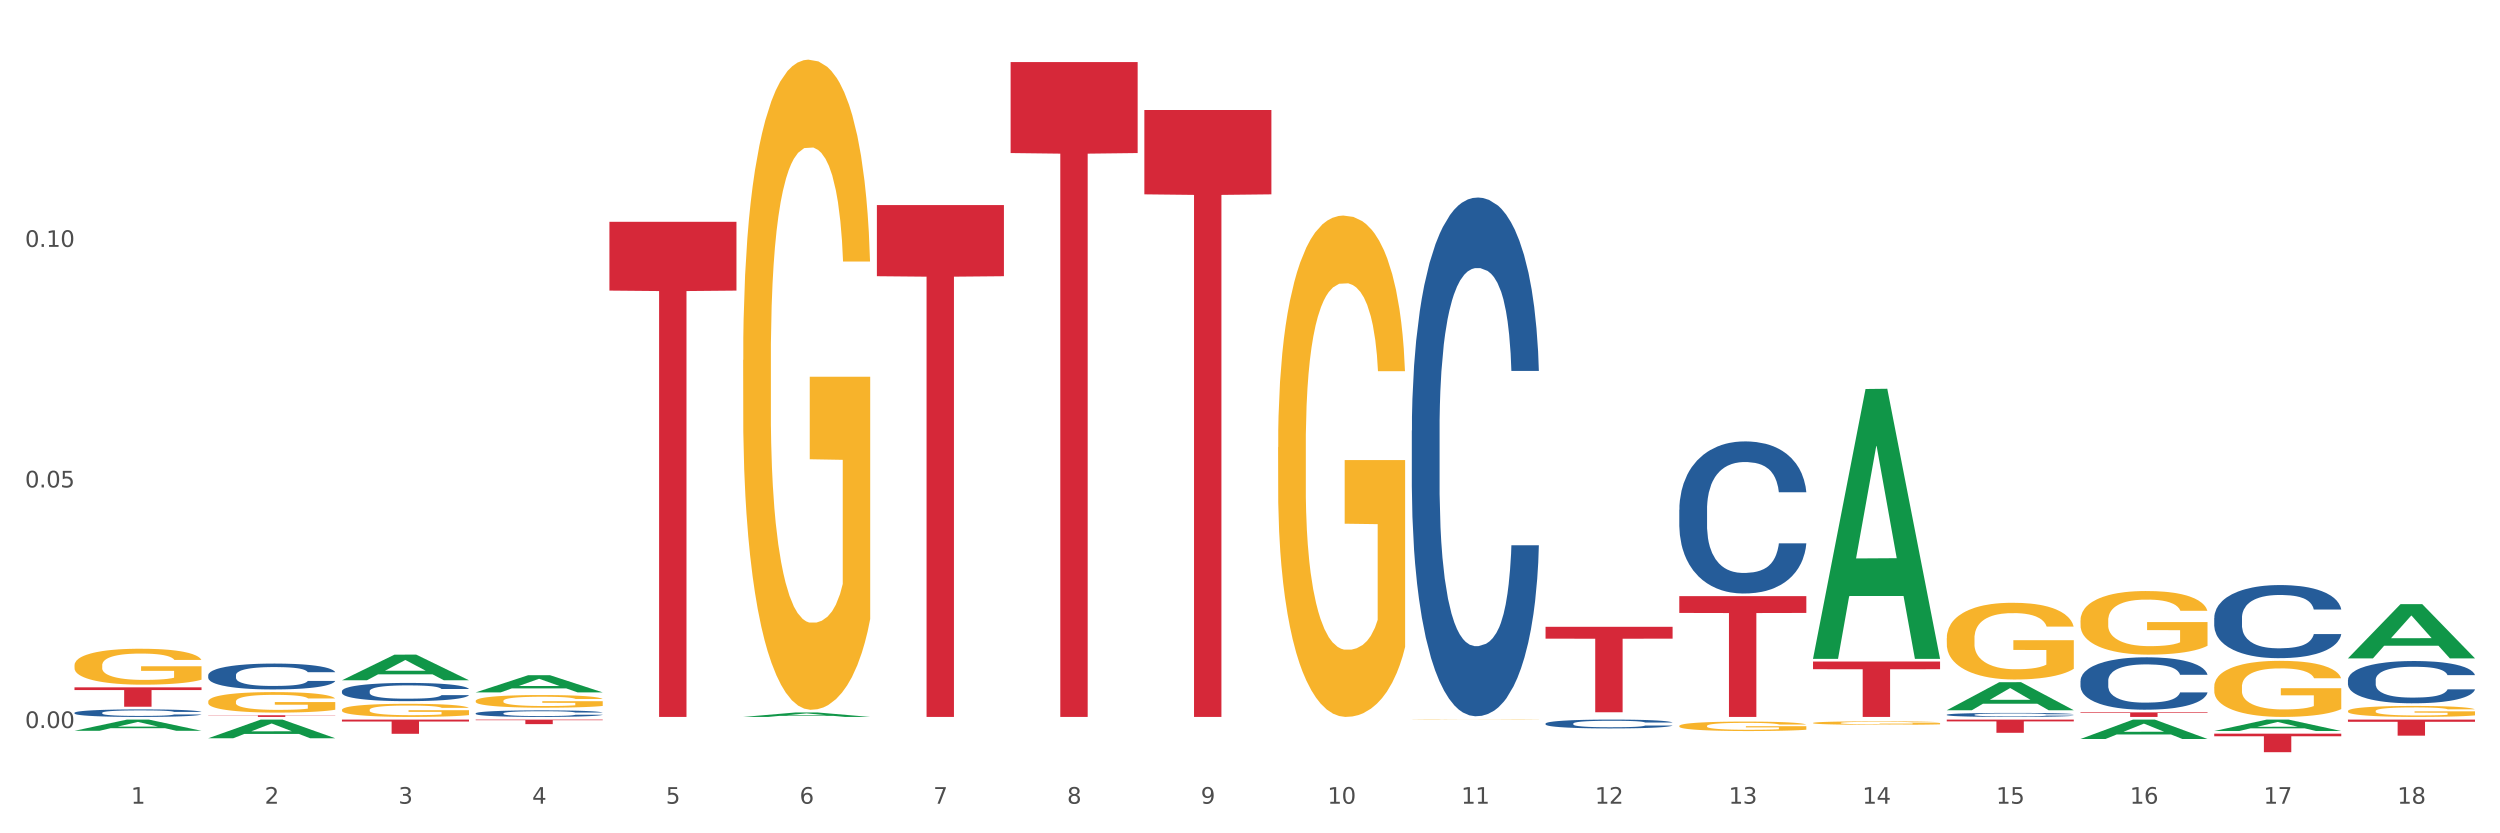
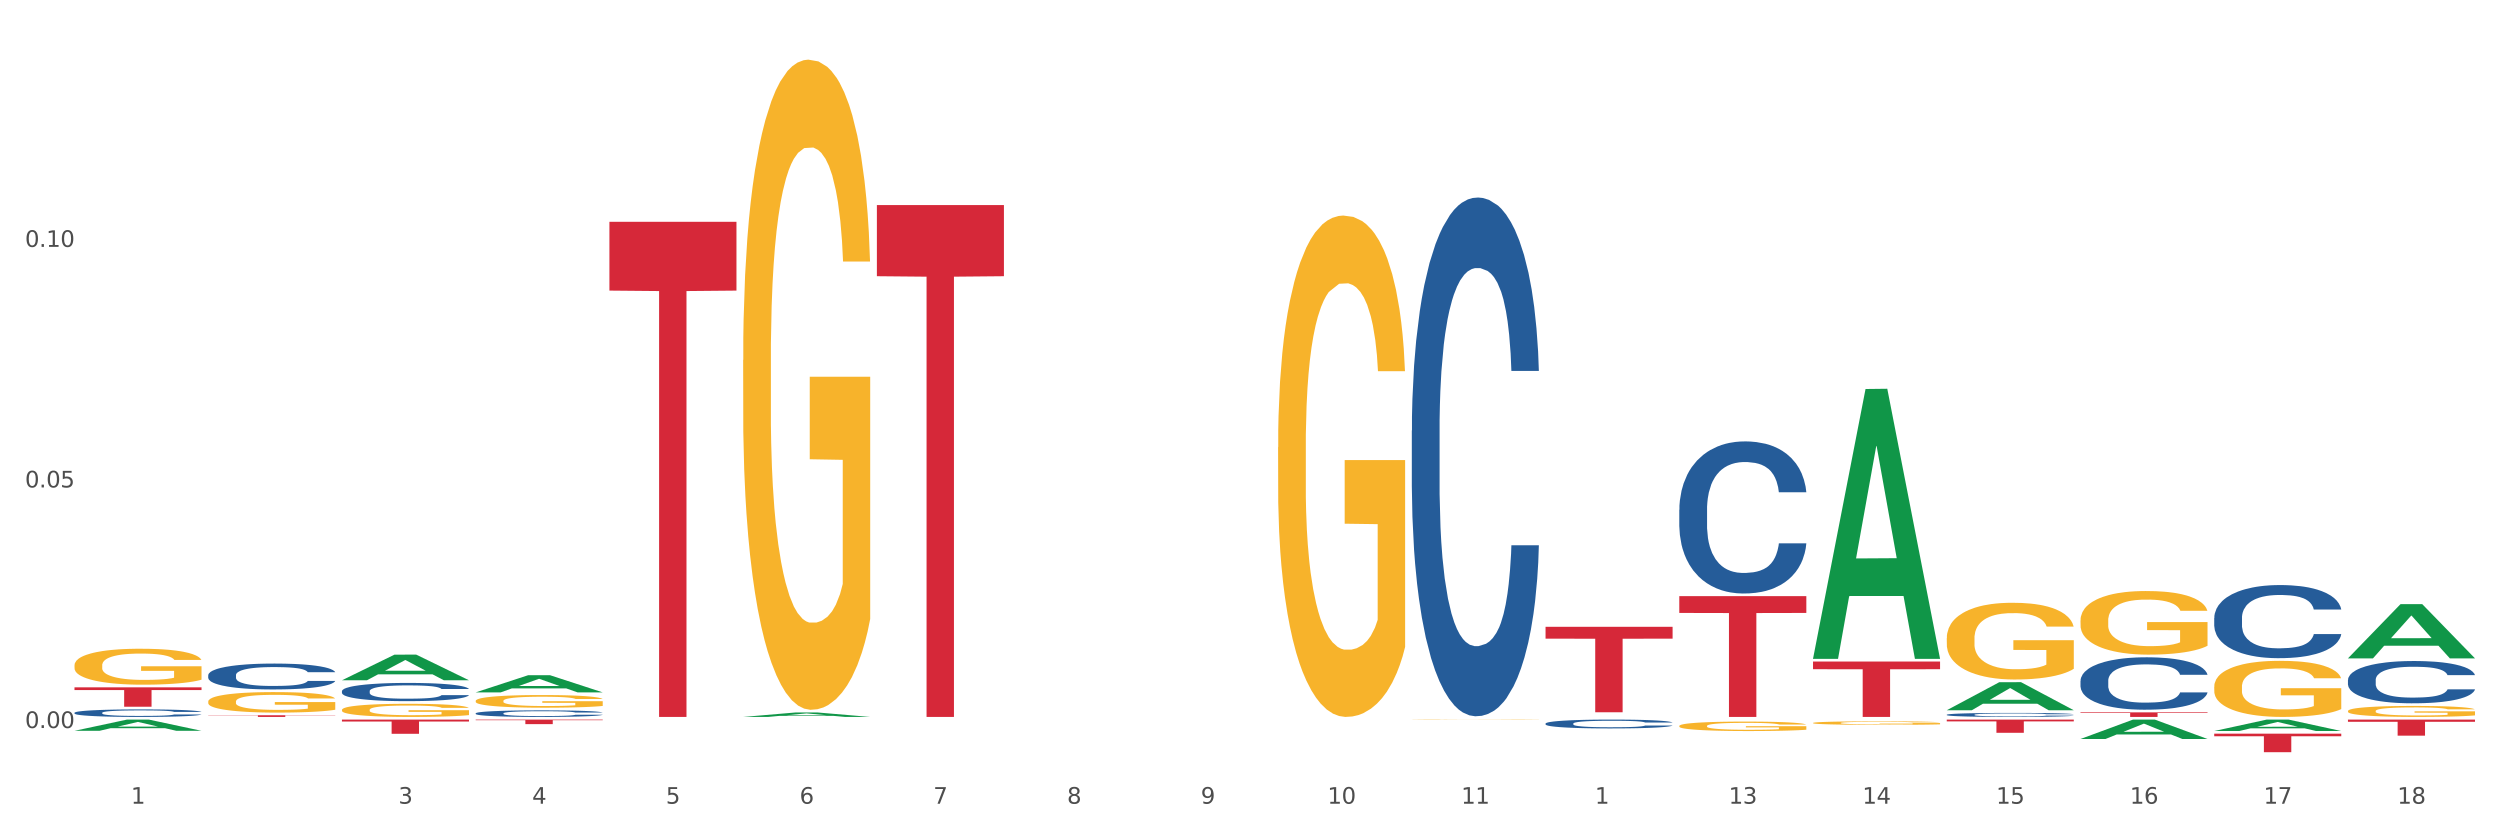
<svg xmlns="http://www.w3.org/2000/svg" xmlns:xlink="http://www.w3.org/1999/xlink" width="1080pt" height="360pt" viewBox="0 0 1080 360" version="1.1">
  <rect x="0" y="0" width="1080" height="360" fill="#333333" stroke="none" />
  <defs>
    <style type="text/css">*{stroke-linejoin: round; stroke-linecap: butt}</style>
  </defs>
  <g id="figure_1">
    <g id="patch_1">
      <path d="M 0 360  L 1080 360  L 1080 0  L 0 0  z " style="fill: #ffffff; stroke: #ffffff; stroke-linejoin: miter" />
    </g>
    <g id="axes_1">
      <g id="matplotlib.axis_1">
        <g id="xtick_1">
          <g id="text_1">
            <g style="fill: #4d4d4d" transform="translate(56.563 347.204) scale(0.096 -0.096)">
              <defs>
                <path id="DejaVuSans-31" d="M 794 531  L 1825 531  L 1825 4091  L 703 3866  L 703 4441  L 1819 4666  L 2450 4666  L 2450 531  L 3481 531  L 3481 0  L 794 0  L 794 531  z " transform="scale(0.016)" />
              </defs>
              <use xlink:href="#DejaVuSans-31" />
            </g>
          </g>
        </g>
        <g id="xtick_2">
          <g id="text_2">
            <g style="fill: #4d4d4d" transform="translate(114.336 347.204) scale(0.096 -0.096)">
              <defs>
-                 <path id="DejaVuSans-32" d="M 1228 531  L 3431 531  L 3431 0  L 469 0  L 469 531  Q 828 903 1448 1529  Q 2069 2156 2228 2338  Q 2531 2678 2651 2914  Q 2772 3150 2772 3378  Q 2772 3750 2511 3984  Q 2250 4219 1831 4219  Q 1534 4219 1204 4116  Q 875 4013 500 3803  L 500 4441  Q 881 4594 1212 4672  Q 1544 4750 1819 4750  Q 2544 4750 2975 4387  Q 3406 4025 3406 3419  Q 3406 3131 3298 2873  Q 3191 2616 2906 2266  Q 2828 2175 2409 1742  Q 1991 1309 1228 531  z " transform="scale(0.016)" />
-               </defs>
+                 </defs>
              <use xlink:href="#DejaVuSans-32" />
            </g>
          </g>
        </g>
        <g id="xtick_3">
          <g id="text_3">
            <g style="fill: #4d4d4d" transform="translate(172.109 347.204) scale(0.096 -0.096)">
              <defs>
                <path id="DejaVuSans-33" d="M 2597 2516  Q 3050 2419 3304 2112  Q 3559 1806 3559 1356  Q 3559 666 3084 287  Q 2609 -91 1734 -91  Q 1441 -91 1130 -33  Q 819 25 488 141  L 488 750  Q 750 597 1062 519  Q 1375 441 1716 441  Q 2309 441 2620 675  Q 2931 909 2931 1356  Q 2931 1769 2642 2001  Q 2353 2234 1838 2234  L 1294 2234  L 1294 2753  L 1863 2753  Q 2328 2753 2575 2939  Q 2822 3125 2822 3475  Q 2822 3834 2567 4026  Q 2313 4219 1838 4219  Q 1578 4219 1281 4162  Q 984 4106 628 3988  L 628 4550  Q 988 4650 1302 4700  Q 1616 4750 1894 4750  Q 2613 4750 3031 4423  Q 3450 4097 3450 3541  Q 3450 3153 3228 2886  Q 3006 2619 2597 2516  z " transform="scale(0.016)" />
              </defs>
              <use xlink:href="#DejaVuSans-33" />
            </g>
          </g>
        </g>
        <g id="xtick_4">
          <g id="text_4">
            <g style="fill: #4d4d4d" transform="translate(229.882 347.204) scale(0.096 -0.096)">
              <defs>
                <path id="DejaVuSans-34" d="M 2419 4116  L 825 1625  L 2419 1625  L 2419 4116  z M 2253 4666  L 3047 4666  L 3047 1625  L 3713 1625  L 3713 1100  L 3047 1100  L 3047 0  L 2419 0  L 2419 1100  L 313 1100  L 313 1709  L 2253 4666  z " transform="scale(0.016)" />
              </defs>
              <use xlink:href="#DejaVuSans-34" />
            </g>
          </g>
        </g>
        <g id="xtick_5">
          <g id="text_5">
            <g style="fill: #4d4d4d" transform="translate(287.655 347.204) scale(0.096 -0.096)">
              <defs>
                <path id="DejaVuSans-35" d="M 691 4666  L 3169 4666  L 3169 4134  L 1269 4134  L 1269 2991  Q 1406 3038 1543 3061  Q 1681 3084 1819 3084  Q 2600 3084 3056 2656  Q 3513 2228 3513 1497  Q 3513 744 3044 326  Q 2575 -91 1722 -91  Q 1428 -91 1123 -41  Q 819 9 494 109  L 494 744  Q 775 591 1075 516  Q 1375 441 1709 441  Q 2250 441 2565 725  Q 2881 1009 2881 1497  Q 2881 1984 2565 2268  Q 2250 2553 1709 2553  Q 1456 2553 1204 2497  Q 953 2441 691 2322  L 691 4666  z " transform="scale(0.016)" />
              </defs>
              <use xlink:href="#DejaVuSans-35" />
            </g>
          </g>
        </g>
        <g id="xtick_6">
          <g id="text_6">
            <g style="fill: #4d4d4d" transform="translate(345.428 347.204) scale(0.096 -0.096)">
              <defs>
                <path id="DejaVuSans-36" d="M 2113 2584  Q 1688 2584 1439 2293  Q 1191 2003 1191 1497  Q 1191 994 1439 701  Q 1688 409 2113 409  Q 2538 409 2786 701  Q 3034 994 3034 1497  Q 3034 2003 2786 2293  Q 2538 2584 2113 2584  z M 3366 4563  L 3366 3988  Q 3128 4100 2886 4159  Q 2644 4219 2406 4219  Q 1781 4219 1451 3797  Q 1122 3375 1075 2522  Q 1259 2794 1537 2939  Q 1816 3084 2150 3084  Q 2853 3084 3261 2657  Q 3669 2231 3669 1497  Q 3669 778 3244 343  Q 2819 -91 2113 -91  Q 1303 -91 875 529  Q 447 1150 447 2328  Q 447 3434 972 4092  Q 1497 4750 2381 4750  Q 2619 4750 2861 4703  Q 3103 4656 3366 4563  z " transform="scale(0.016)" />
              </defs>
              <use xlink:href="#DejaVuSans-36" />
            </g>
          </g>
        </g>
        <g id="xtick_7">
          <g id="text_7">
            <g style="fill: #4d4d4d" transform="translate(403.201 347.204) scale(0.096 -0.096)">
              <defs>
                <path id="DejaVuSans-37" d="M 525 4666  L 3525 4666  L 3525 4397  L 1831 0  L 1172 0  L 2766 4134  L 525 4134  L 525 4666  z " transform="scale(0.016)" />
              </defs>
              <use xlink:href="#DejaVuSans-37" />
            </g>
          </g>
        </g>
        <g id="xtick_8">
          <g id="text_8">
            <g style="fill: #4d4d4d" transform="translate(460.974 347.204) scale(0.096 -0.096)">
              <defs>
                <path id="DejaVuSans-38" d="M 2034 2216  Q 1584 2216 1326 1975  Q 1069 1734 1069 1313  Q 1069 891 1326 650  Q 1584 409 2034 409  Q 2484 409 2743 651  Q 3003 894 3003 1313  Q 3003 1734 2745 1975  Q 2488 2216 2034 2216  z M 1403 2484  Q 997 2584 770 2862  Q 544 3141 544 3541  Q 544 4100 942 4425  Q 1341 4750 2034 4750  Q 2731 4750 3128 4425  Q 3525 4100 3525 3541  Q 3525 3141 3298 2862  Q 3072 2584 2669 2484  Q 3125 2378 3379 2068  Q 3634 1759 3634 1313  Q 3634 634 3220 271  Q 2806 -91 2034 -91  Q 1263 -91 848 271  Q 434 634 434 1313  Q 434 1759 690 2068  Q 947 2378 1403 2484  z M 1172 3481  Q 1172 3119 1398 2916  Q 1625 2713 2034 2713  Q 2441 2713 2670 2916  Q 2900 3119 2900 3481  Q 2900 3844 2670 4047  Q 2441 4250 2034 4250  Q 1625 4250 1398 4047  Q 1172 3844 1172 3481  z " transform="scale(0.016)" />
              </defs>
              <use xlink:href="#DejaVuSans-38" />
            </g>
          </g>
        </g>
        <g id="xtick_9">
          <g id="text_9">
            <g style="fill: #4d4d4d" transform="translate(518.747 347.204) scale(0.096 -0.096)">
              <defs>
                <path id="DejaVuSans-39" d="M 703 97  L 703 672  Q 941 559 1184 500  Q 1428 441 1663 441  Q 2288 441 2617 861  Q 2947 1281 2994 2138  Q 2813 1869 2534 1725  Q 2256 1581 1919 1581  Q 1219 1581 811 2004  Q 403 2428 403 3163  Q 403 3881 828 4315  Q 1253 4750 1959 4750  Q 2769 4750 3195 4129  Q 3622 3509 3622 2328  Q 3622 1225 3098 567  Q 2575 -91 1691 -91  Q 1453 -91 1209 -44  Q 966 3 703 97  z M 1959 2075  Q 2384 2075 2632 2365  Q 2881 2656 2881 3163  Q 2881 3666 2632 3958  Q 2384 4250 1959 4250  Q 1534 4250 1286 3958  Q 1038 3666 1038 3163  Q 1038 2656 1286 2365  Q 1534 2075 1959 2075  z " transform="scale(0.016)" />
              </defs>
              <use xlink:href="#DejaVuSans-39" />
            </g>
          </g>
        </g>
        <g id="xtick_10">
          <g id="text_10">
            <g style="fill: #4d4d4d" transform="translate(573.466 347.204) scale(0.096 -0.096)">
              <defs>
                <path id="DejaVuSans-30" d="M 2034 4250  Q 1547 4250 1301 3770  Q 1056 3291 1056 2328  Q 1056 1369 1301 889  Q 1547 409 2034 409  Q 2525 409 2770 889  Q 3016 1369 3016 2328  Q 3016 3291 2770 3770  Q 2525 4250 2034 4250  z M 2034 4750  Q 2819 4750 3233 4129  Q 3647 3509 3647 2328  Q 3647 1150 3233 529  Q 2819 -91 2034 -91  Q 1250 -91 836 529  Q 422 1150 422 2328  Q 422 3509 836 4129  Q 1250 4750 2034 4750  z " transform="scale(0.016)" />
              </defs>
              <use xlink:href="#DejaVuSans-31" />
              <use xlink:href="#DejaVuSans-30" transform="translate(63.623 0)" />
            </g>
          </g>
        </g>
        <g id="xtick_11">
          <g id="text_11">
            <g style="fill: #4d4d4d" transform="translate(631.239 347.204) scale(0.096 -0.096)">
              <use xlink:href="#DejaVuSans-31" />
              <use xlink:href="#DejaVuSans-31" transform="translate(63.623 0)" />
            </g>
          </g>
        </g>
        <g id="xtick_12">
          <g id="text_12">
            <g style="fill: #4d4d4d" transform="translate(689.012 347.204) scale(0.096 -0.096)">
              <use xlink:href="#DejaVuSans-31" />
              <use xlink:href="#DejaVuSans-32" transform="translate(63.623 0)" />
            </g>
          </g>
        </g>
        <g id="xtick_13">
          <g id="text_13">
            <g style="fill: #4d4d4d" transform="translate(746.785 347.204) scale(0.096 -0.096)">
              <use xlink:href="#DejaVuSans-31" />
              <use xlink:href="#DejaVuSans-33" transform="translate(63.623 0)" />
            </g>
          </g>
        </g>
        <g id="xtick_14">
          <g id="text_14">
            <g style="fill: #4d4d4d" transform="translate(804.558 347.204) scale(0.096 -0.096)">
              <use xlink:href="#DejaVuSans-31" />
              <use xlink:href="#DejaVuSans-34" transform="translate(63.623 0)" />
            </g>
          </g>
        </g>
        <g id="xtick_15">
          <g id="text_15">
            <g style="fill: #4d4d4d" transform="translate(862.331 347.204) scale(0.096 -0.096)">
              <use xlink:href="#DejaVuSans-31" />
              <use xlink:href="#DejaVuSans-35" transform="translate(63.623 0)" />
            </g>
          </g>
        </g>
        <g id="xtick_16">
          <g id="text_16">
            <g style="fill: #4d4d4d" transform="translate(920.104 347.204) scale(0.096 -0.096)">
              <use xlink:href="#DejaVuSans-31" />
              <use xlink:href="#DejaVuSans-36" transform="translate(63.623 0)" />
            </g>
          </g>
        </g>
        <g id="xtick_17">
          <g id="text_17">
            <g style="fill: #4d4d4d" transform="translate(977.877 347.204) scale(0.096 -0.096)">
              <use xlink:href="#DejaVuSans-31" />
              <use xlink:href="#DejaVuSans-37" transform="translate(63.623 0)" />
            </g>
          </g>
        </g>
        <g id="xtick_18">
          <g id="text_18">
            <g style="fill: #4d4d4d" transform="translate(1035.65 347.204) scale(0.096 -0.096)">
              <use xlink:href="#DejaVuSans-31" />
              <use xlink:href="#DejaVuSans-38" transform="translate(63.623 0)" />
            </g>
          </g>
        </g>
        <g id="xtick_19" />
        <g id="xtick_20" />
        <g id="xtick_21" />
        <g id="xtick_22" />
        <g id="xtick_23" />
        <g id="xtick_24" />
        <g id="xtick_25" />
        <g id="xtick_26" />
        <g id="xtick_27" />
        <g id="xtick_28" />
        <g id="xtick_29" />
        <g id="xtick_30" />
        <g id="xtick_31" />
        <g id="xtick_32" />
        <g id="xtick_33" />
        <g id="xtick_34" />
        <g id="xtick_35" />
      </g>
      <g id="matplotlib.axis_2">
        <g id="ytick_1">
          <g id="text_19">
            <g style="fill: #4d4d4d" transform="translate(10.8 314.502) scale(0.096 -0.096)">
              <defs>
                <path id="DejaVuSans-2e" d="M 684 794  L 1344 794  L 1344 0  L 684 0  L 684 794  z " transform="scale(0.016)" />
              </defs>
              <use xlink:href="#DejaVuSans-30" />
              <use xlink:href="#DejaVuSans-2e" transform="translate(63.623 0)" />
              <use xlink:href="#DejaVuSans-30" transform="translate(95.41 0)" />
              <use xlink:href="#DejaVuSans-30" transform="translate(159.033 0)" />
            </g>
          </g>
        </g>
        <g id="ytick_2">
          <g id="text_20">
            <g style="fill: #4d4d4d" transform="translate(10.8 210.58) scale(0.096 -0.096)">
              <use xlink:href="#DejaVuSans-30" />
              <use xlink:href="#DejaVuSans-2e" transform="translate(63.623 0)" />
              <use xlink:href="#DejaVuSans-30" transform="translate(95.41 0)" />
              <use xlink:href="#DejaVuSans-35" transform="translate(159.033 0)" />
            </g>
          </g>
        </g>
        <g id="ytick_3">
          <g id="text_21">
            <g style="fill: #4d4d4d" transform="translate(10.8 106.657) scale(0.096 -0.096)">
              <use xlink:href="#DejaVuSans-30" />
              <use xlink:href="#DejaVuSans-2e" transform="translate(63.623 0)" />
              <use xlink:href="#DejaVuSans-31" transform="translate(95.41 0)" />
              <use xlink:href="#DejaVuSans-30" transform="translate(159.033 0)" />
            </g>
          </g>
        </g>
        <g id="ytick_4" />
        <g id="ytick_5" />
        <g id="ytick_6" />
      </g>
      <g id="PolyCollection_1">
        <path d="M 32.175 315.702  L 32.232 315.697  L 54.864 310.86  L 64.257 310.855  L 87.059 315.711  L 76.196 315.711  L 71.273 314.58  L 47.905 314.58  L 47.735 314.599  L 42.982 315.711  L 32.175 315.711  L 32.175 315.702  L 50.847 313.906  L 68.331 313.901  L 59.674 311.89  L 59.561 311.881  L 59.447 311.895  L 50.79 313.901  L 50.847 313.906  L 32.175 315.702  z " clip-path="url(#p6ad536b3f0)" style="fill: #109648" />
-         <path d="M 89.948 318.913  L 90.005 318.905  L 112.637 310.863  L 122.03 310.855  L 144.832 318.928  L 133.969 318.928  L 129.046 317.048  L 105.678 317.048  L 105.508 317.078  L 100.755 318.928  L 89.948 318.928  L 89.948 318.913  L 108.62 315.926  L 126.104 315.919  L 117.447 312.576  L 117.334 312.561  L 117.22 312.583  L 108.563 315.919  L 108.62 315.926  L 89.948 318.913  z " clip-path="url(#p6ad536b3f0)" style="fill: #109648" />
        <path d="M 147.721 293.859  L 147.778 293.849  L 170.41 282.807  L 179.803 282.797  L 202.605 293.88  L 191.742 293.88  L 186.819 291.299  L 163.451 291.299  L 163.281 291.341  L 158.528 293.88  L 147.721 293.88  L 147.721 293.859  L 166.393 289.759  L 183.877 289.748  L 175.22 285.159  L 175.107 285.138  L 174.993 285.169  L 166.336 289.748  L 166.393 289.759  L 147.721 293.859  z " clip-path="url(#p6ad536b3f0)" style="fill: #109648" />
        <path d="M 205.494 299.101  L 205.551 299.094  L 228.183 291.683  L 237.576 291.676  L 260.378 299.115  L 249.515 299.115  L 244.592 297.383  L 221.224 297.383  L 221.054 297.411  L 216.301 299.115  L 205.494 299.115  L 205.494 299.101  L 224.166 296.349  L 241.65 296.342  L 232.993 293.262  L 232.88 293.248  L 232.766 293.269  L 224.109 296.342  L 224.166 296.349  L 205.494 299.101  z " clip-path="url(#p6ad536b3f0)" style="fill: #109648" />
        <path d="M 321.04 309.711  L 321.096 309.709  L 343.729 307.785  L 353.122 307.783  L 375.924 309.715  L 365.061 309.715  L 360.138 309.265  L 336.77 309.265  L 336.6 309.272  L 331.847 309.715  L 321.04 309.715  L 321.04 309.711  L 339.712 308.997  L 357.196 308.995  L 348.539 308.195  L 348.425 308.191  L 348.312 308.197  L 339.655 308.995  L 339.712 308.997  L 321.04 309.711  z " clip-path="url(#p6ad536b3f0)" style="fill: #109648" />
        <path d="M 1014.316 284.375  L 1014.372 284.353  L 1037.005 261  L 1046.398 260.978  L 1069.2 284.419  L 1058.336 284.419  L 1053.414 278.961  L 1030.045 278.961  L 1029.876 279.049  L 1025.123 284.419  L 1014.316 284.419  L 1014.316 284.375  L 1032.988 275.703  L 1050.471 275.681  L 1041.814 265.975  L 1041.701 265.931  L 1041.588 265.997  L 1032.931 275.681  L 1032.988 275.703  L 1014.316 284.375  z " clip-path="url(#p6ad536b3f0)" style="fill: #109648" />
        <path d="M 667.678 270.765  L 722.562 270.765  L 722.562 275.898  L 700.973 275.933  L 700.973 307.707  L 689.137 307.707  L 689.137 275.933  L 667.678 275.898  L 667.678 270.799  L 667.678 270.765  z " clip-path="url(#p6ad536b3f0)" style="fill: #d62839" />
-         <path d="M 494.359 47.518  L 549.243 47.518  L 549.243 83.954  L 527.654 84.201  L 527.654 309.715  L 515.818 309.715  L 515.818 84.201  L 494.359 83.954  L 494.359 47.764  L 494.359 47.518  z " clip-path="url(#p6ad536b3f0)" style="fill: #d62839" />
        <path d="M 725.451 257.537  L 780.335 257.537  L 780.335 264.788  L 758.746 264.837  L 758.746 309.715  L 746.91 309.715  L 746.91 264.837  L 725.451 264.788  L 725.451 257.586  L 725.451 257.537  z " clip-path="url(#p6ad536b3f0)" style="fill: #d62839" />
-         <path d="M 436.586 26.801  L 491.47 26.801  L 491.47 66.117  L 469.881 66.382  L 469.881 309.715  L 458.045 309.715  L 458.045 66.382  L 436.586 66.117  L 436.586 27.067  L 436.586 26.801  z " clip-path="url(#p6ad536b3f0)" style="fill: #d62839" />
        <path d="M 840.997 310.855  L 895.881 310.855  L 895.881 311.65  L 874.291 311.655  L 874.291 316.573  L 862.456 316.573  L 862.456 311.655  L 840.997 311.65  L 840.997 310.861  L 840.997 310.855  z " clip-path="url(#p6ad536b3f0)" style="fill: #d62839" />
        <path d="M 783.224 285.775  L 838.108 285.775  L 838.108 289.102  L 816.519 289.125  L 816.519 309.715  L 804.683 309.715  L 804.683 289.125  L 783.224 289.102  L 783.224 285.798  L 783.224 285.775  z " clip-path="url(#p6ad536b3f0)" style="fill: #d62839" />
        <path d="M 783.224 284.416  L 783.28 284.306  L 805.913 168.051  L 815.306 167.941  L 838.108 284.635  L 827.244 284.635  L 822.322 257.461  L 798.953 257.461  L 798.784 257.9  L 794.031 284.635  L 783.224 284.635  L 783.224 284.416  L 801.896 241.245  L 819.38 241.135  L 810.722 192.814  L 810.609 192.595  L 810.496 192.923  L 801.839 241.135  L 801.896 241.245  L 783.224 284.416  z " clip-path="url(#p6ad536b3f0)" style="fill: #109648" />
        <path d="M 840.997 306.814  L 841.053 306.802  L 863.686 294.706  L 873.079 294.694  L 895.881 306.836  L 885.017 306.836  L 880.095 304.009  L 856.726 304.009  L 856.557 304.054  L 851.804 306.836  L 840.997 306.836  L 840.997 306.814  L 859.669 302.322  L 877.152 302.31  L 868.495 297.282  L 868.382 297.259  L 868.269 297.294  L 859.612 302.31  L 859.669 302.322  L 840.997 306.814  z " clip-path="url(#p6ad536b3f0)" style="fill: #109648" />
        <path d="M 898.77 319.231  L 898.826 319.223  L 921.459 310.863  L 930.852 310.855  L 953.654 319.247  L 942.79 319.247  L 937.868 317.293  L 914.499 317.293  L 914.33 317.324  L 909.577 319.247  L 898.77 319.247  L 898.77 319.231  L 917.442 316.126  L 934.925 316.119  L 926.268 312.644  L 926.155 312.628  L 926.042 312.652  L 917.385 316.119  L 917.442 316.126  L 898.77 319.231  z " clip-path="url(#p6ad536b3f0)" style="fill: #109648" />
        <path d="M 32.175 296.93  L 87.059 296.93  L 87.059 298.096  L 65.47 298.103  L 65.47 305.315  L 53.635 305.315  L 53.635 298.103  L 32.175 298.096  L 32.175 296.938  L 32.175 296.93  z " clip-path="url(#p6ad536b3f0)" style="fill: #d62839" />
        <path d="M 263.267 95.813  L 318.151 95.813  L 318.151 125.538  L 296.562 125.739  L 296.562 309.715  L 284.726 309.715  L 284.726 125.739  L 263.267 125.538  L 263.267 96.014  L 263.267 95.813  z " clip-path="url(#p6ad536b3f0)" style="fill: #d62839" />
        <path d="M 205.494 310.855  L 260.378 310.855  L 260.378 311.13  L 238.789 311.132  L 238.789 312.834  L 226.953 312.834  L 226.953 311.132  L 205.494 311.13  L 205.494 310.857  L 205.494 310.855  z " clip-path="url(#p6ad536b3f0)" style="fill: #d62839" />
        <path d="M 147.721 310.855  L 202.605 310.855  L 202.605 311.708  L 181.016 311.714  L 181.016 316.99  L 169.18 316.99  L 169.18 311.714  L 147.721 311.708  L 147.721 310.861  L 147.721 310.855  z " clip-path="url(#p6ad536b3f0)" style="fill: #d62839" />
        <path d="M 956.543 315.797  L 956.599 315.792  L 979.232 310.86  L 988.625 310.855  L 1011.427 315.806  L 1000.563 315.806  L 995.641 314.653  L 972.272 314.653  L 972.103 314.672  L 967.35 315.806  L 956.543 315.806  L 956.543 315.797  L 975.215 313.965  L 992.698 313.961  L 984.041 311.91  L 983.928 311.901  L 983.815 311.915  L 975.158 313.961  L 975.215 313.965  L 956.543 315.797  z " clip-path="url(#p6ad536b3f0)" style="fill: #109648" />
        <path d="M 89.948 308.986  L 144.832 308.986  L 144.832 309.087  L 123.243 309.088  L 123.243 309.715  L 111.407 309.715  L 111.407 309.088  L 89.948 309.087  L 89.948 308.987  L 89.948 308.986  z " clip-path="url(#p6ad536b3f0)" style="fill: #d62839" />
        <path d="M 378.813 88.592  L 433.697 88.592  L 433.697 119.321  L 412.108 119.528  L 412.108 309.715  L 400.272 309.715  L 400.272 119.528  L 378.813 119.321  L 378.813 88.799  L 378.813 88.592  z " clip-path="url(#p6ad536b3f0)" style="fill: #d62839" />
        <path d="M 956.543 296.678  L 956.607 296.655  L 956.607 295.859  L 956.737 295.172  L 957.385 293.512  L 958.357 292.14  L 959.07 291.41  L 959.783 290.812  L 960.625 290.214  L 961.662 289.595  L 963.541 288.687  L 964.707 288.222  L 966.133 287.735  L 968.725 287.027  L 970.604 286.629  L 972.548 286.296  L 975.723 285.898  L 977.797 285.721  L 980 285.588  L 982.656 285.5  L 984.665 285.478  L 989.072 285.544  L 992.83 285.743  L 994.644 285.898  L 996.977 286.164  L 998.208 286.341  L 1000.217 286.695  L 1002.29 287.16  L 1003.716 287.558  L 1005.854 288.311  L 1007.474 289.063  L 1008.965 289.993  L 1009.742 290.635  L 1010.325 291.232  L 1010.844 291.919  L 1011.362 293.003  L 999.698 293.003  L 999.245 292.229  L 998.532 291.498  L 997.495 290.79  L 996.588 290.347  L 995.033 289.794  L 993.607 289.44  L 992.117 289.174  L 990.303 288.953  L 988.877 288.842  L 986.868 288.753  L 982.916 288.776  L 980.259 288.953  L 978.445 289.174  L 977.278 289.373  L 976.241 289.595  L 975.075 289.904  L 973.714 290.369  L 972.742 290.79  L 971.77 291.321  L 970.993 291.852  L 970.28 292.472  L 969.697 293.136  L 969.243 293.822  L 968.854 294.663  L 968.53 296.058  L 968.53 299.09  L 968.66 299.776  L 968.984 300.684  L 969.373 301.37  L 970.021 302.189  L 970.604 302.742  L 971.706 303.539  L 972.937 304.203  L 973.909 304.624  L 974.881 304.978  L 976.565 305.465  L 978.445 305.863  L 980.065 306.107  L 982.268 306.328  L 983.758 306.417  L 985.054 306.461  L 988.229 306.461  L 990.497 306.395  L 993.024 306.24  L 994.968 306.04  L 996.588 305.797  L 998.403 305.399  L 999.569 305.022  L 999.569 300.396  L 985.313 300.374  L 985.313 297.297  L 1011.427 297.297  L 1011.427 306.328  L 1010.325 306.793  L 1009.094 307.214  L 1007.798 307.59  L 1005.854 308.055  L 1003.522 308.497  L 1001.448 308.807  L 999.245 309.073  L 996.653 309.316  L 993.283 309.538  L 991.21 309.626  L 988.618 309.693  L 985.572 309.715  L 982.916 309.671  L 980.324 309.56  L 977.602 309.361  L 974.945 309.073  L 972.937 308.785  L 970.928 308.431  L 968.79 307.966  L 967.105 307.524  L 965.809 307.125  L 964.383 306.616  L 962.828 305.952  L 961.662 305.354  L 960.625 304.735  L 959.523 303.938  L 958.746 303.252  L 957.968 302.388  L 957.515 301.746  L 956.996 300.75  L 956.607 299.356  L 956.543 296.678  z " clip-path="url(#p6ad536b3f0)" style="fill: #f7b32b" />
        <path d="M 783.224 312.316  L 783.289 312.314  L 783.289 312.264  L 783.418 312.221  L 784.066 312.118  L 785.038 312.032  L 785.751 311.986  L 786.464 311.949  L 787.306 311.911  L 788.343 311.872  L 790.222 311.816  L 791.388 311.786  L 792.814 311.756  L 795.406 311.712  L 797.285 311.687  L 799.229 311.666  L 802.404 311.641  L 804.478 311.63  L 806.681 311.622  L 809.338 311.616  L 811.346 311.615  L 815.753 311.619  L 819.511 311.631  L 821.325 311.641  L 823.658 311.658  L 824.889 311.669  L 826.898 311.691  L 828.971 311.72  L 830.397 311.745  L 832.535 311.792  L 834.155 311.839  L 835.646 311.897  L 836.423 311.937  L 837.007 311.975  L 837.525 312.018  L 838.043 312.086  L 826.38 312.086  L 825.926 312.037  L 825.213 311.991  L 824.176 311.947  L 823.269 311.919  L 821.714 311.885  L 820.288 311.863  L 818.798 311.846  L 816.984 311.832  L 815.558 311.825  L 813.549 311.82  L 809.597 311.821  L 806.94 311.832  L 805.126 311.846  L 803.959 311.858  L 802.922 311.872  L 801.756 311.892  L 800.395 311.921  L 799.423 311.947  L 798.451 311.98  L 797.674 312.014  L 796.961 312.052  L 796.378 312.094  L 795.924 312.137  L 795.535 312.19  L 795.211 312.277  L 795.211 312.467  L 795.341 312.51  L 795.665 312.566  L 796.054 312.609  L 796.702 312.661  L 797.285 312.695  L 798.387 312.745  L 799.618 312.787  L 800.59 312.813  L 801.562 312.835  L 803.246 312.866  L 805.126 312.891  L 806.746 312.906  L 808.949 312.92  L 810.439 312.925  L 811.735 312.928  L 814.91 312.928  L 817.178 312.924  L 819.705 312.914  L 821.649 312.902  L 823.269 312.887  L 825.084 312.862  L 826.25 312.838  L 826.25 312.548  L 811.994 312.547  L 811.994 312.354  L 838.108 312.354  L 838.108 312.92  L 837.007 312.949  L 835.775 312.975  L 834.479 312.999  L 832.535 313.028  L 830.203 313.056  L 828.129 313.075  L 825.926 313.092  L 823.334 313.107  L 819.964 313.121  L 817.891 313.126  L 815.299 313.13  L 812.253 313.132  L 809.597 313.129  L 807.005 313.122  L 804.283 313.11  L 801.627 313.092  L 799.618 313.074  L 797.609 313.051  L 795.471 313.022  L 793.786 312.995  L 792.49 312.97  L 791.064 312.938  L 789.509 312.896  L 788.343 312.859  L 787.306 312.82  L 786.204 312.77  L 785.427 312.727  L 784.649 312.673  L 784.196 312.633  L 783.677 312.571  L 783.289 312.483  L 783.224 312.316  z " clip-path="url(#p6ad536b3f0)" style="fill: #f7b32b" />
        <path d="M 840.997 275.718  L 841.062 275.688  L 841.062 274.598  L 841.191 273.659  L 841.839 271.388  L 842.811 269.51  L 843.524 268.511  L 844.237 267.693  L 845.079 266.876  L 846.116 266.028  L 847.995 264.786  L 849.161 264.15  L 850.587 263.484  L 853.179 262.515  L 855.058 261.97  L 857.002 261.516  L 860.177 260.971  L 862.251 260.729  L 864.454 260.547  L 867.111 260.426  L 869.119 260.396  L 873.526 260.486  L 877.284 260.759  L 879.098 260.971  L 881.431 261.334  L 882.662 261.577  L 884.671 262.061  L 886.744 262.697  L 888.17 263.242  L 890.308 264.272  L 891.928 265.301  L 893.419 266.573  L 894.196 267.451  L 894.779 268.269  L 895.298 269.207  L 895.816 270.691  L 884.153 270.691  L 883.699 269.631  L 882.986 268.632  L 881.949 267.663  L 881.042 267.057  L 879.487 266.3  L 878.061 265.816  L 876.571 265.453  L 874.757 265.15  L 873.331 264.998  L 871.322 264.877  L 867.37 264.908  L 864.713 265.15  L 862.899 265.453  L 861.732 265.725  L 860.695 266.028  L 859.529 266.452  L 858.168 267.088  L 857.196 267.663  L 856.224 268.39  L 855.447 269.117  L 854.734 269.965  L 854.151 270.873  L 853.697 271.812  L 853.308 272.962  L 852.984 274.87  L 852.984 279.019  L 853.114 279.957  L 853.438 281.199  L 853.827 282.138  L 854.475 283.258  L 855.058 284.015  L 856.16 285.105  L 857.391 286.014  L 858.363 286.589  L 859.335 287.074  L 861.019 287.74  L 862.899 288.285  L 864.519 288.618  L 866.722 288.921  L 868.212 289.042  L 869.508 289.102  L 872.683 289.102  L 874.951 289.012  L 877.478 288.8  L 879.422 288.527  L 881.042 288.194  L 882.857 287.649  L 884.023 287.134  L 884.023 280.805  L 869.767 280.775  L 869.767 276.566  L 895.881 276.566  L 895.881 288.921  L 894.779 289.557  L 893.548 290.132  L 892.252 290.647  L 890.308 291.283  L 887.976 291.888  L 885.902 292.312  L 883.699 292.676  L 881.107 293.009  L 877.737 293.312  L 875.664 293.433  L 873.072 293.523  L 870.026 293.554  L 867.37 293.493  L 864.778 293.342  L 862.056 293.069  L 859.4 292.676  L 857.391 292.282  L 855.382 291.797  L 853.244 291.162  L 851.559 290.556  L 850.263 290.011  L 848.837 289.314  L 847.282 288.406  L 846.116 287.588  L 845.079 286.74  L 843.977 285.65  L 843.2 284.712  L 842.422 283.531  L 841.969 282.652  L 841.45 281.29  L 841.062 279.382  L 840.997 275.718  z " clip-path="url(#p6ad536b3f0)" style="fill: #f7b32b" />
        <path d="M 956.543 316.946  L 1011.427 316.946  L 1011.427 318.059  L 989.837 318.066  L 989.837 324.95  L 978.002 324.95  L 978.002 318.066  L 956.543 318.059  L 956.543 316.954  L 956.543 316.946  z " clip-path="url(#p6ad536b3f0)" style="fill: #d62839" />
        <path d="M 898.77 307.737  L 953.654 307.737  L 953.654 308.012  L 932.064 308.013  L 932.064 309.715  L 920.229 309.715  L 920.229 308.013  L 898.77 308.012  L 898.77 307.738  L 898.77 307.737  z " clip-path="url(#p6ad536b3f0)" style="fill: #d62839" />
        <path d="M 1014.316 310.855  L 1069.2 310.855  L 1069.2 311.821  L 1047.61 311.828  L 1047.61 317.806  L 1035.775 317.806  L 1035.775 311.828  L 1014.316 311.821  L 1014.316 310.862  L 1014.316 310.855  z " clip-path="url(#p6ad536b3f0)" style="fill: #d62839" />
-         <path d="M 552.132 193.204  L 552.197 193.006  L 552.197 185.885  L 552.326 179.753  L 552.974 164.917  L 553.946 152.653  L 554.659 146.125  L 555.372 140.784  L 556.214 135.443  L 557.251 129.904  L 559.13 121.794  L 560.296 117.64  L 561.722 113.288  L 564.314 106.958  L 566.193 103.398  L 568.137 100.431  L 571.312 96.87  L 573.386 95.287  L 575.589 94.101  L 578.246 93.309  L 580.254 93.112  L 584.661 93.705  L 588.419 95.485  L 590.233 96.87  L 592.566 99.244  L 593.797 100.826  L 595.806 103.991  L 597.88 108.145  L 599.305 111.706  L 601.443 118.431  L 603.063 125.157  L 604.554 133.465  L 605.331 139.202  L 605.915 144.542  L 606.433 150.675  L 606.951 160.367  L 595.288 160.367  L 594.834 153.444  L 594.121 146.916  L 593.084 140.586  L 592.177 136.63  L 590.622 131.685  L 589.197 128.52  L 587.706 126.146  L 585.892 124.168  L 584.466 123.179  L 582.458 122.388  L 578.505 122.585  L 575.848 124.168  L 574.034 126.146  L 572.867 127.926  L 571.831 129.904  L 570.664 132.674  L 569.303 136.828  L 568.331 140.586  L 567.359 145.334  L 566.582 150.081  L 565.869 155.62  L 565.286 161.554  L 564.832 167.686  L 564.444 175.203  L 564.12 187.665  L 564.12 214.765  L 564.249 220.898  L 564.573 229.008  L 564.962 235.14  L 565.61 242.459  L 566.193 247.404  L 567.295 254.526  L 568.526 260.46  L 569.498 264.218  L 570.47 267.383  L 572.155 271.735  L 574.034 275.296  L 575.654 277.472  L 577.857 279.45  L 579.347 280.241  L 580.643 280.637  L 583.818 280.637  L 586.086 280.043  L 588.613 278.658  L 590.557 276.878  L 592.177 274.702  L 593.992 271.142  L 595.158 267.779  L 595.158 226.436  L 580.902 226.239  L 580.902 198.743  L 607.016 198.743  L 607.016 279.45  L 605.915 283.604  L 604.683 287.362  L 603.387 290.725  L 601.443 294.879  L 599.111 298.835  L 597.037 301.605  L 594.834 303.978  L 592.242 306.154  L 588.873 308.132  L 586.799 308.924  L 584.207 309.517  L 581.162 309.715  L 578.505 309.319  L 575.913 308.33  L 573.191 306.55  L 570.535 303.978  L 568.526 301.407  L 566.517 298.242  L 564.379 294.088  L 562.694 290.132  L 561.398 286.571  L 559.972 282.021  L 558.417 276.087  L 557.251 270.746  L 556.214 265.207  L 555.113 258.086  L 554.335 251.954  L 553.557 244.239  L 553.104 238.503  L 552.585 229.601  L 552.197 217.139  L 552.132 193.204  z " clip-path="url(#p6ad536b3f0)" style="fill: #f7b32b" />
+         <path d="M 552.132 193.204  L 552.197 193.006  L 552.197 185.885  L 552.326 179.753  L 552.974 164.917  L 553.946 152.653  L 554.659 146.125  L 555.372 140.784  L 556.214 135.443  L 557.251 129.904  L 559.13 121.794  L 560.296 117.64  L 561.722 113.288  L 564.314 106.958  L 566.193 103.398  L 568.137 100.431  L 571.312 96.87  L 573.386 95.287  L 575.589 94.101  L 578.246 93.309  L 580.254 93.112  L 584.661 93.705  L 588.419 95.485  L 590.233 96.87  L 592.566 99.244  L 593.797 100.826  L 595.806 103.991  L 597.88 108.145  L 599.305 111.706  L 601.443 118.431  L 603.063 125.157  L 604.554 133.465  L 605.331 139.202  L 605.915 144.542  L 606.433 150.675  L 606.951 160.367  L 595.288 160.367  L 594.834 153.444  L 594.121 146.916  L 593.084 140.586  L 592.177 136.63  L 590.622 131.685  L 589.197 128.52  L 587.706 126.146  L 585.892 124.168  L 584.466 123.179  L 582.458 122.388  L 578.505 122.585  L 574.034 126.146  L 572.867 127.926  L 571.831 129.904  L 570.664 132.674  L 569.303 136.828  L 568.331 140.586  L 567.359 145.334  L 566.582 150.081  L 565.869 155.62  L 565.286 161.554  L 564.832 167.686  L 564.444 175.203  L 564.12 187.665  L 564.12 214.765  L 564.249 220.898  L 564.573 229.008  L 564.962 235.14  L 565.61 242.459  L 566.193 247.404  L 567.295 254.526  L 568.526 260.46  L 569.498 264.218  L 570.47 267.383  L 572.155 271.735  L 574.034 275.296  L 575.654 277.472  L 577.857 279.45  L 579.347 280.241  L 580.643 280.637  L 583.818 280.637  L 586.086 280.043  L 588.613 278.658  L 590.557 276.878  L 592.177 274.702  L 593.992 271.142  L 595.158 267.779  L 595.158 226.436  L 580.902 226.239  L 580.902 198.743  L 607.016 198.743  L 607.016 279.45  L 605.915 283.604  L 604.683 287.362  L 603.387 290.725  L 601.443 294.879  L 599.111 298.835  L 597.037 301.605  L 594.834 303.978  L 592.242 306.154  L 588.873 308.132  L 586.799 308.924  L 584.207 309.517  L 581.162 309.715  L 578.505 309.319  L 575.913 308.33  L 573.191 306.55  L 570.535 303.978  L 568.526 301.407  L 566.517 298.242  L 564.379 294.088  L 562.694 290.132  L 561.398 286.571  L 559.972 282.021  L 558.417 276.087  L 557.251 270.746  L 556.214 265.207  L 555.113 258.086  L 554.335 251.954  L 553.557 244.239  L 553.104 238.503  L 552.585 229.601  L 552.197 217.139  L 552.132 193.204  z " clip-path="url(#p6ad536b3f0)" style="fill: #f7b32b" />
        <path d="M 609.905 310.925  L 609.97 310.925  L 609.97 310.92  L 610.099 310.916  L 610.747 310.905  L 611.719 310.897  L 612.432 310.892  L 613.145 310.888  L 613.987 310.885  L 615.024 310.881  L 616.903 310.875  L 618.069 310.872  L 619.495 310.869  L 622.087 310.865  L 623.966 310.862  L 625.91 310.86  L 629.085 310.858  L 631.159 310.857  L 633.362 310.856  L 636.019 310.855  L 638.027 310.855  L 642.434 310.856  L 646.192 310.857  L 648.006 310.858  L 650.339 310.859  L 651.57 310.861  L 653.579 310.863  L 655.653 310.866  L 657.078 310.868  L 659.216 310.873  L 660.836 310.878  L 662.327 310.883  L 663.104 310.887  L 663.688 310.891  L 664.206 310.895  L 664.724 310.902  L 653.061 310.902  L 652.607 310.897  L 651.894 310.893  L 650.857 310.888  L 649.95 310.886  L 648.395 310.882  L 646.97 310.88  L 645.479 310.878  L 643.665 310.877  L 642.239 310.876  L 640.231 310.876  L 636.278 310.876  L 633.621 310.877  L 631.807 310.878  L 630.64 310.879  L 629.604 310.881  L 628.437 310.883  L 627.076 310.886  L 626.104 310.888  L 625.132 310.892  L 624.355 310.895  L 623.642 310.899  L 623.059 310.903  L 622.605 310.907  L 622.217 310.912  L 621.893 310.921  L 621.893 310.94  L 622.022 310.944  L 622.346 310.95  L 622.735 310.954  L 623.383 310.959  L 623.966 310.963  L 625.068 310.968  L 626.299 310.972  L 627.271 310.974  L 628.243 310.977  L 629.928 310.98  L 631.807 310.982  L 633.427 310.984  L 635.63 310.985  L 637.12 310.986  L 638.416 310.986  L 641.591 310.986  L 643.859 310.985  L 646.386 310.985  L 648.33 310.983  L 649.95 310.982  L 651.765 310.979  L 652.931 310.977  L 652.931 310.948  L 638.675 310.948  L 638.675 310.929  L 664.789 310.929  L 664.789 310.985  L 663.688 310.988  L 662.456 310.991  L 661.16 310.993  L 659.216 310.996  L 656.884 310.999  L 654.81 311.001  L 652.607 311.002  L 650.015 311.004  L 646.646 311.005  L 644.572 311.006  L 641.98 311.006  L 638.935 311.006  L 636.278 311.006  L 633.686 311.005  L 630.964 311.004  L 628.308 311.002  L 626.299 311  L 624.29 310.998  L 622.152 310.995  L 620.467 310.993  L 619.171 310.99  L 617.745 310.987  L 616.19 310.983  L 615.024 310.979  L 613.987 310.975  L 612.886 310.97  L 612.108 310.966  L 611.33 310.961  L 610.877 310.957  L 610.358 310.95  L 609.97 310.942  L 609.905 310.925  z " clip-path="url(#p6ad536b3f0)" style="fill: #f7b32b" />
        <path d="M 725.451 313.614  L 725.516 313.611  L 725.516 313.477  L 725.645 313.361  L 726.293 313.081  L 727.265 312.85  L 727.978 312.727  L 728.691 312.626  L 729.533 312.526  L 730.57 312.421  L 732.449 312.268  L 733.615 312.19  L 735.041 312.108  L 737.633 311.989  L 739.512 311.922  L 741.456 311.866  L 744.631 311.798  L 746.705 311.769  L 748.908 311.746  L 751.565 311.731  L 753.573 311.728  L 757.98 311.739  L 761.738 311.772  L 763.552 311.798  L 765.885 311.843  L 767.116 311.873  L 769.125 311.933  L 771.199 312.011  L 772.624 312.078  L 774.762 312.205  L 776.382 312.332  L 777.873 312.488  L 778.65 312.596  L 779.234 312.697  L 779.752 312.813  L 780.27 312.995  L 768.607 312.995  L 768.153 312.865  L 767.44 312.742  L 766.403 312.623  L 765.496 312.548  L 763.941 312.455  L 762.516 312.395  L 761.025 312.35  L 759.211 312.313  L 757.785 312.294  L 755.776 312.28  L 751.824 312.283  L 749.167 312.313  L 747.353 312.35  L 746.186 312.384  L 745.15 312.421  L 743.983 312.473  L 742.622 312.552  L 741.65 312.623  L 740.678 312.712  L 739.901 312.802  L 739.188 312.906  L 738.605 313.018  L 738.151 313.133  L 737.762 313.275  L 737.438 313.51  L 737.438 314.021  L 737.568 314.137  L 737.892 314.289  L 738.281 314.405  L 738.929 314.543  L 739.512 314.636  L 740.614 314.771  L 741.845 314.882  L 742.817 314.953  L 743.789 315.013  L 745.474 315.095  L 747.353 315.162  L 748.973 315.203  L 751.176 315.24  L 752.666 315.255  L 753.962 315.263  L 757.137 315.263  L 759.405 315.252  L 761.932 315.225  L 763.876 315.192  L 765.496 315.151  L 767.311 315.084  L 768.477 315.02  L 768.477 314.241  L 754.221 314.237  L 754.221 313.719  L 780.335 313.719  L 780.335 315.24  L 779.234 315.319  L 778.002 315.39  L 776.706 315.453  L 774.762 315.531  L 772.43 315.606  L 770.356 315.658  L 768.153 315.703  L 765.561 315.744  L 762.192 315.781  L 760.118 315.796  L 757.526 315.807  L 754.48 315.811  L 751.824 315.803  L 749.232 315.785  L 746.51 315.751  L 743.854 315.703  L 741.845 315.654  L 739.836 315.595  L 737.698 315.516  L 736.013 315.442  L 734.717 315.375  L 733.291 315.289  L 731.736 315.177  L 730.57 315.076  L 729.533 314.972  L 728.431 314.838  L 727.654 314.722  L 726.876 314.577  L 726.423 314.468  L 725.904 314.301  L 725.516 314.066  L 725.451 313.614  z " clip-path="url(#p6ad536b3f0)" style="fill: #f7b32b" />
        <path d="M 1014.316 307.161  L 1014.38 307.157  L 1014.38 307.001  L 1014.51 306.866  L 1015.158 306.541  L 1016.13 306.272  L 1016.843 306.129  L 1017.556 306.012  L 1018.398 305.895  L 1019.435 305.774  L 1021.314 305.596  L 1022.48 305.505  L 1023.906 305.41  L 1026.498 305.271  L 1028.377 305.193  L 1030.321 305.128  L 1033.496 305.05  L 1035.57 305.015  L 1037.773 304.989  L 1040.429 304.972  L 1042.438 304.967  L 1046.845 304.98  L 1050.603 305.019  L 1052.417 305.05  L 1054.75 305.102  L 1055.981 305.136  L 1057.99 305.206  L 1060.063 305.297  L 1061.489 305.375  L 1063.627 305.522  L 1065.247 305.67  L 1066.738 305.852  L 1067.515 305.978  L 1068.098 306.095  L 1068.617 306.229  L 1069.135 306.441  L 1057.471 306.441  L 1057.018 306.29  L 1056.305 306.147  L 1055.268 306.008  L 1054.361 305.921  L 1052.806 305.813  L 1051.38 305.743  L 1049.89 305.691  L 1048.076 305.648  L 1046.65 305.626  L 1044.641 305.609  L 1040.689 305.613  L 1038.032 305.648  L 1036.218 305.691  L 1035.051 305.73  L 1034.014 305.774  L 1032.848 305.834  L 1031.487 305.926  L 1030.515 306.008  L 1029.543 306.112  L 1028.766 306.216  L 1028.053 306.337  L 1027.47 306.467  L 1027.016 306.602  L 1026.627 306.767  L 1026.303 307.04  L 1026.303 307.634  L 1026.433 307.768  L 1026.757 307.946  L 1027.146 308.08  L 1027.794 308.241  L 1028.377 308.349  L 1029.479 308.505  L 1030.71 308.635  L 1031.682 308.718  L 1032.654 308.787  L 1034.338 308.882  L 1036.218 308.96  L 1037.838 309.008  L 1040.041 309.051  L 1041.531 309.069  L 1042.827 309.077  L 1046.002 309.077  L 1048.27 309.064  L 1050.797 309.034  L 1052.741 308.995  L 1054.361 308.947  L 1056.176 308.869  L 1057.342 308.796  L 1057.342 307.89  L 1043.086 307.885  L 1043.086 307.283  L 1069.2 307.283  L 1069.2 309.051  L 1068.098 309.143  L 1066.867 309.225  L 1065.571 309.299  L 1063.627 309.39  L 1061.295 309.476  L 1059.221 309.537  L 1057.018 309.589  L 1054.426 309.637  L 1051.056 309.68  L 1048.983 309.697  L 1046.391 309.71  L 1043.345 309.715  L 1040.689 309.706  L 1038.097 309.684  L 1035.375 309.645  L 1032.718 309.589  L 1030.71 309.533  L 1028.701 309.463  L 1026.563 309.372  L 1024.878 309.286  L 1023.582 309.208  L 1022.156 309.108  L 1020.601 308.978  L 1019.435 308.861  L 1018.398 308.739  L 1017.296 308.583  L 1016.519 308.449  L 1015.741 308.28  L 1015.288 308.154  L 1014.769 307.959  L 1014.38 307.686  L 1014.316 307.161  z " clip-path="url(#p6ad536b3f0)" style="fill: #f7b32b" />
        <path d="M 32.175 287.433  L 32.24 287.419  L 32.24 286.908  L 32.369 286.469  L 33.017 285.404  L 33.989 284.525  L 34.702 284.057  L 35.415 283.674  L 36.257 283.291  L 37.294 282.893  L 39.173 282.312  L 40.34 282.014  L 41.765 281.701  L 44.357 281.247  L 46.236 280.992  L 48.18 280.779  L 51.355 280.524  L 53.429 280.41  L 55.632 280.325  L 58.289 280.269  L 60.298 280.254  L 64.704 280.297  L 68.462 280.425  L 70.277 280.524  L 72.609 280.694  L 73.84 280.808  L 75.849 281.035  L 77.923 281.333  L 79.348 281.588  L 81.487 282.07  L 83.107 282.553  L 84.597 283.149  L 85.375 283.56  L 85.958 283.943  L 86.476 284.383  L 86.995 285.078  L 75.331 285.078  L 74.877 284.582  L 74.164 284.113  L 73.128 283.659  L 72.22 283.376  L 70.665 283.021  L 69.24 282.794  L 67.749 282.624  L 65.935 282.482  L 64.509 282.411  L 62.501 282.354  L 58.548 282.368  L 55.891 282.482  L 54.077 282.624  L 52.911 282.751  L 51.874 282.893  L 50.707 283.092  L 49.347 283.39  L 48.375 283.659  L 47.403 284  L 46.625 284.34  L 45.912 284.738  L 45.329 285.163  L 44.876 285.603  L 44.487 286.142  L 44.163 287.036  L 44.163 288.98  L 44.292 289.42  L 44.616 290.001  L 45.005 290.441  L 45.653 290.966  L 46.236 291.321  L 47.338 291.832  L 48.569 292.257  L 49.541 292.527  L 50.513 292.754  L 52.198 293.066  L 54.077 293.321  L 55.697 293.477  L 57.9 293.619  L 59.39 293.676  L 60.686 293.704  L 63.861 293.704  L 66.129 293.662  L 68.657 293.562  L 70.601 293.435  L 72.22 293.279  L 74.035 293.023  L 75.201 292.782  L 75.201 289.817  L 60.946 289.803  L 60.946 287.831  L 87.059 287.831  L 87.059 293.619  L 85.958 293.917  L 84.727 294.187  L 83.431 294.428  L 81.487 294.726  L 79.154 295.01  L 77.08 295.208  L 74.877 295.378  L 72.285 295.535  L 68.916 295.676  L 66.842 295.733  L 64.25 295.776  L 61.205 295.79  L 58.548 295.762  L 55.956 295.691  L 53.235 295.563  L 50.578 295.378  L 48.569 295.194  L 46.56 294.967  L 44.422 294.669  L 42.737 294.385  L 41.441 294.13  L 40.016 293.804  L 38.46 293.378  L 37.294 292.995  L 36.257 292.598  L 35.156 292.087  L 34.378 291.647  L 33.601 291.094  L 33.147 290.682  L 32.629 290.044  L 32.24 289.15  L 32.175 287.433  z " clip-path="url(#p6ad536b3f0)" style="fill: #f7b32b" />
        <path d="M 898.77 268.024  L 898.835 267.999  L 898.835 267.096  L 898.964 266.317  L 899.612 264.435  L 900.584 262.879  L 901.297 262.05  L 902.01 261.373  L 902.852 260.695  L 903.889 259.992  L 905.768 258.963  L 906.934 258.436  L 908.36 257.883  L 910.952 257.08  L 912.831 256.628  L 914.775 256.252  L 917.95 255.8  L 920.024 255.599  L 922.227 255.449  L 924.884 255.348  L 926.892 255.323  L 931.299 255.398  L 935.057 255.624  L 936.871 255.8  L 939.204 256.101  L 940.435 256.302  L 942.444 256.704  L 944.517 257.231  L 945.943 257.683  L 948.081 258.536  L 949.701 259.39  L 951.192 260.444  L 951.969 261.172  L 952.552 261.849  L 953.071 262.628  L 953.589 263.858  L 941.926 263.858  L 941.472 262.979  L 940.759 262.151  L 939.722 261.347  L 938.815 260.845  L 937.26 260.218  L 935.834 259.816  L 934.344 259.515  L 932.53 259.264  L 931.104 259.138  L 929.095 259.038  L 925.143 259.063  L 922.486 259.264  L 920.672 259.515  L 919.505 259.741  L 918.468 259.992  L 917.302 260.343  L 915.941 260.87  L 914.969 261.347  L 913.997 261.95  L 913.22 262.552  L 912.507 263.255  L 911.924 264.008  L 911.47 264.786  L 911.081 265.74  L 910.757 267.322  L 910.757 270.76  L 910.887 271.539  L 911.211 272.568  L 911.6 273.346  L 912.248 274.275  L 912.831 274.902  L 913.933 275.806  L 915.164 276.559  L 916.136 277.036  L 917.108 277.437  L 918.792 277.99  L 920.672 278.441  L 922.292 278.717  L 924.495 278.969  L 925.985 279.069  L 927.281 279.119  L 930.456 279.119  L 932.724 279.044  L 935.251 278.868  L 937.195 278.642  L 938.815 278.366  L 940.63 277.914  L 941.796 277.488  L 941.796 272.241  L 927.54 272.216  L 927.54 268.727  L 953.654 268.727  L 953.654 278.969  L 952.552 279.496  L 951.321 279.973  L 950.025 280.399  L 948.081 280.926  L 945.749 281.428  L 943.675 281.78  L 941.472 282.081  L 938.88 282.357  L 935.51 282.608  L 933.437 282.709  L 930.845 282.784  L 927.799 282.809  L 925.143 282.759  L 922.551 282.633  L 919.829 282.407  L 917.172 282.081  L 915.164 281.755  L 913.155 281.353  L 911.017 280.826  L 909.332 280.324  L 908.036 279.872  L 906.61 279.295  L 905.055 278.542  L 903.889 277.864  L 902.852 277.161  L 901.75 276.258  L 900.973 275.479  L 900.195 274.5  L 899.742 273.773  L 899.223 272.643  L 898.835 271.062  L 898.77 268.024  z " clip-path="url(#p6ad536b3f0)" style="fill: #f7b32b" />
        <path d="M 147.721 306.661  L 147.786 306.656  L 147.786 306.47  L 147.915 306.309  L 148.563 305.92  L 149.535 305.599  L 150.248 305.428  L 150.961 305.288  L 151.803 305.148  L 152.84 305.002  L 154.719 304.79  L 155.886 304.681  L 157.311 304.567  L 159.903 304.401  L 161.782 304.308  L 163.726 304.23  L 166.901 304.137  L 168.975 304.095  L 171.178 304.064  L 173.835 304.043  L 175.844 304.038  L 180.25 304.054  L 184.008 304.1  L 185.822 304.137  L 188.155 304.199  L 189.386 304.24  L 191.395 304.323  L 193.469 304.432  L 194.894 304.526  L 197.033 304.702  L 198.653 304.878  L 200.143 305.096  L 200.921 305.246  L 201.504 305.386  L 202.022 305.547  L 202.54 305.801  L 190.877 305.801  L 190.423 305.619  L 189.71 305.448  L 188.674 305.282  L 187.766 305.179  L 186.211 305.049  L 184.786 304.966  L 183.295 304.904  L 181.481 304.852  L 180.055 304.826  L 178.047 304.805  L 174.094 304.811  L 171.437 304.852  L 169.623 304.904  L 168.456 304.951  L 167.42 305.002  L 166.253 305.075  L 164.893 305.184  L 163.921 305.282  L 162.949 305.407  L 162.171 305.531  L 161.458 305.676  L 160.875 305.832  L 160.421 305.993  L 160.033 306.19  L 159.709 306.516  L 159.709 307.226  L 159.838 307.387  L 160.162 307.6  L 160.551 307.76  L 161.199 307.952  L 161.782 308.082  L 162.884 308.268  L 164.115 308.424  L 165.087 308.522  L 166.059 308.605  L 167.744 308.719  L 169.623 308.813  L 171.243 308.87  L 173.446 308.922  L 174.936 308.942  L 176.232 308.953  L 179.407 308.953  L 181.675 308.937  L 184.203 308.901  L 186.146 308.854  L 187.766 308.797  L 189.581 308.704  L 190.747 308.616  L 190.747 307.532  L 176.491 307.527  L 176.491 306.807  L 202.605 306.807  L 202.605 308.922  L 201.504 309.031  L 200.273 309.129  L 198.977 309.217  L 197.033 309.326  L 194.7 309.43  L 192.626 309.502  L 190.423 309.564  L 187.831 309.622  L 184.462 309.673  L 182.388 309.694  L 179.796 309.71  L 176.751 309.715  L 174.094 309.704  L 171.502 309.679  L 168.78 309.632  L 166.124 309.564  L 164.115 309.497  L 162.106 309.414  L 159.968 309.305  L 158.283 309.202  L 156.987 309.108  L 155.562 308.989  L 154.006 308.834  L 152.84 308.694  L 151.803 308.548  L 150.702 308.362  L 149.924 308.201  L 149.147 307.999  L 148.693 307.849  L 148.175 307.615  L 147.786 307.289  L 147.721 306.661  z " clip-path="url(#p6ad536b3f0)" style="fill: #f7b32b" />
        <path d="M 89.948 303.078  L 90.013 303.07  L 90.013 302.779  L 90.142 302.528  L 90.79 301.921  L 91.762 301.419  L 92.475 301.152  L 93.188 300.933  L 94.03 300.715  L 95.067 300.488  L 96.946 300.156  L 98.113 299.986  L 99.538 299.808  L 102.13 299.549  L 104.009 299.403  L 105.953 299.282  L 109.128 299.136  L 111.202 299.072  L 113.405 299.023  L 116.062 298.991  L 118.071 298.982  L 122.477 299.007  L 126.235 299.08  L 128.049 299.136  L 130.382 299.233  L 131.613 299.298  L 133.622 299.428  L 135.696 299.598  L 137.121 299.743  L 139.26 300.019  L 140.88 300.294  L 142.37 300.634  L 143.148 300.868  L 143.731 301.087  L 144.249 301.338  L 144.768 301.735  L 133.104 301.735  L 132.65 301.451  L 131.937 301.184  L 130.901 300.925  L 129.993 300.763  L 128.438 300.561  L 127.013 300.431  L 125.522 300.334  L 123.708 300.253  L 122.282 300.213  L 120.274 300.18  L 116.321 300.189  L 113.664 300.253  L 111.85 300.334  L 110.684 300.407  L 109.647 300.488  L 108.48 300.601  L 107.12 300.771  L 106.148 300.925  L 105.176 301.119  L 104.398 301.314  L 103.685 301.54  L 103.102 301.783  L 102.648 302.034  L 102.26 302.342  L 101.936 302.852  L 101.936 303.96  L 102.065 304.211  L 102.389 304.543  L 102.778 304.794  L 103.426 305.094  L 104.009 305.296  L 105.111 305.587  L 106.342 305.83  L 107.314 305.984  L 108.286 306.114  L 109.971 306.292  L 111.85 306.437  L 113.47 306.526  L 115.673 306.607  L 117.163 306.64  L 118.459 306.656  L 121.634 306.656  L 123.902 306.632  L 126.43 306.575  L 128.373 306.502  L 129.993 306.413  L 131.808 306.267  L 132.974 306.13  L 132.974 304.438  L 118.719 304.43  L 118.719 303.305  L 144.832 303.305  L 144.832 306.607  L 143.731 306.777  L 142.5 306.931  L 141.204 307.069  L 139.26 307.239  L 136.927 307.401  L 134.853 307.514  L 132.65 307.611  L 130.058 307.7  L 126.689 307.781  L 124.615 307.813  L 122.023 307.838  L 118.978 307.846  L 116.321 307.829  L 113.729 307.789  L 111.007 307.716  L 108.351 307.611  L 106.342 307.506  L 104.333 307.376  L 102.195 307.206  L 100.51 307.044  L 99.214 306.899  L 97.789 306.712  L 96.233 306.47  L 95.067 306.251  L 94.03 306.024  L 92.929 305.733  L 92.151 305.482  L 91.374 305.166  L 90.92 304.932  L 90.402 304.568  L 90.013 304.058  L 89.948 303.078  z " clip-path="url(#p6ad536b3f0)" style="fill: #f7b32b" />
        <path d="M 1014.316 293.767  L 1014.381 293.751  L 1014.381 293.284  L 1014.575 292.65  L 1015.289 291.482  L 1016.197 290.598  L 1017.754 289.563  L 1018.597 289.13  L 1019.7 288.646  L 1021.971 287.862  L 1024.566 287.194  L 1026.382 286.827  L 1027.745 286.594  L 1030.794 286.177  L 1032.546 285.993  L 1034.362 285.843  L 1035.919 285.743  L 1038.514 285.626  L 1040.59 285.576  L 1042.99 285.559  L 1045.002 285.576  L 1047.661 285.643  L 1051.554 285.843  L 1053.046 285.96  L 1055.057 286.16  L 1057.133 286.427  L 1058.82 286.694  L 1060.766 287.078  L 1062.777 287.578  L 1064.724 288.212  L 1066.086 288.796  L 1067.189 289.413  L 1068.162 290.164  L 1068.876 290.981  L 1069.2 291.665  L 1057.328 291.665  L 1057.003 291.048  L 1056.355 290.381  L 1055.706 289.93  L 1054.992 289.563  L 1053.889 289.146  L 1052.916 288.879  L 1051.294 288.562  L 1049.802 288.362  L 1048.57 288.245  L 1047.078 288.145  L 1043.899 288.045  L 1041.628 288.045  L 1040.201 288.078  L 1038.449 288.162  L 1036.957 288.279  L 1035.205 288.479  L 1033.843 288.696  L 1032.481 288.979  L 1031.702 289.18  L 1030.534 289.547  L 1029.756 289.847  L 1028.718 290.364  L 1028.134 290.731  L 1027.096 291.682  L 1026.642 292.383  L 1026.447 292.866  L 1026.318 293.4  L 1026.318 296.003  L 1026.707 297.171  L 1027.031 297.671  L 1027.55 298.238  L 1028.523 298.972  L 1029.951 299.69  L 1031.443 300.207  L 1032.675 300.524  L 1033.843 300.757  L 1035.011 300.941  L 1036.438 301.108  L 1037.606 301.208  L 1039.357 301.308  L 1041.433 301.358  L 1043.055 301.358  L 1046.364 301.275  L 1047.856 301.191  L 1049.283 301.074  L 1050.84 300.891  L 1052.073 300.691  L 1052.787 300.541  L 1053.954 300.224  L 1054.863 299.89  L 1055.641 299.506  L 1056.16 299.173  L 1056.744 298.672  L 1057.198 298.105  L 1057.328 297.805  L 1069.2 297.805  L 1068.94 298.405  L 1068.486 298.989  L 1067.578 299.773  L 1066.864 300.224  L 1065.762 300.774  L 1064.594 301.241  L 1062.972 301.758  L 1061.48 302.142  L 1059.923 302.476  L 1058.236 302.776  L 1055.187 303.193  L 1054.084 303.31  L 1051.749 303.51  L 1049.932 303.627  L 1047.272 303.744  L 1044.547 303.81  L 1041.693 303.827  L 1039.163 303.794  L 1036.373 303.694  L 1034.622 303.593  L 1032.675 303.443  L 1030.405 303.21  L 1028.264 302.926  L 1026.253 302.592  L 1024.371 302.209  L 1022.62 301.775  L 1020.349 301.058  L 1018.662 300.357  L 1017.43 299.706  L 1016.586 299.156  L 1015.743 298.455  L 1015.289 297.971  L 1014.575 296.804  L 1014.316 295.719  L 1014.316 293.767  z " clip-path="url(#p6ad536b3f0)" style="fill: #255c99" />
        <path d="M 840.997 308.758  L 841.062 308.756  L 841.062 308.712  L 841.256 308.651  L 841.97 308.54  L 842.878 308.456  L 844.435 308.358  L 845.278 308.316  L 846.381 308.27  L 848.652 308.196  L 851.247 308.132  L 853.063 308.097  L 854.426 308.075  L 857.475 308.035  L 859.227 308.018  L 861.043 308.004  L 862.6 307.994  L 865.195 307.983  L 867.271 307.978  L 869.672 307.977  L 871.683 307.978  L 874.343 307.985  L 878.235 308.004  L 879.727 308.015  L 881.738 308.034  L 883.814 308.059  L 885.501 308.085  L 887.447 308.121  L 889.458 308.169  L 891.405 308.229  L 892.767 308.285  L 893.87 308.343  L 894.843 308.415  L 895.557 308.493  L 895.881 308.558  L 884.009 308.558  L 883.685 308.499  L 883.036 308.435  L 882.387 308.393  L 881.673 308.358  L 880.571 308.318  L 879.597 308.293  L 877.976 308.262  L 876.483 308.243  L 875.251 308.232  L 873.759 308.223  L 870.58 308.213  L 868.309 308.213  L 866.882 308.216  L 865.13 308.224  L 863.638 308.235  L 861.887 308.255  L 860.524 308.275  L 859.162 308.302  L 858.383 308.321  L 857.216 308.356  L 856.437 308.385  L 855.399 308.434  L 854.815 308.469  L 853.777 308.559  L 853.323 308.626  L 853.128 308.672  L 852.999 308.723  L 852.999 308.97  L 853.388 309.081  L 853.712 309.129  L 854.231 309.183  L 855.204 309.253  L 856.632 309.321  L 858.124 309.37  L 859.356 309.401  L 860.524 309.423  L 861.692 309.44  L 863.119 309.456  L 864.287 309.466  L 866.039 309.475  L 868.115 309.48  L 869.736 309.48  L 873.045 309.472  L 874.537 309.464  L 875.964 309.453  L 877.521 309.435  L 878.754 309.416  L 879.468 309.402  L 880.635 309.372  L 881.544 309.34  L 882.322 309.304  L 882.841 309.272  L 883.425 309.224  L 883.879 309.17  L 884.009 309.142  L 895.881 309.142  L 895.622 309.199  L 895.167 309.255  L 894.259 309.329  L 893.546 309.372  L 892.443 309.424  L 891.275 309.469  L 889.653 309.518  L 888.161 309.555  L 886.604 309.586  L 884.917 309.615  L 881.868 309.655  L 880.765 309.666  L 878.43 309.685  L 876.613 309.696  L 873.953 309.707  L 871.229 309.713  L 868.374 309.715  L 865.844 309.712  L 863.054 309.702  L 861.303 309.693  L 859.356 309.678  L 857.086 309.656  L 854.945 309.629  L 852.934 309.597  L 851.052 309.561  L 849.301 309.52  L 847.03 309.451  L 845.343 309.385  L 844.111 309.323  L 843.267 309.27  L 842.424 309.204  L 841.97 309.158  L 841.256 309.047  L 840.997 308.943  L 840.997 308.758  z " clip-path="url(#p6ad536b3f0)" style="fill: #255c99" />
        <path d="M 898.77 294.125  L 898.835 294.104  L 898.835 293.525  L 899.029 292.739  L 899.743 291.292  L 900.651 290.195  L 902.208 288.913  L 903.051 288.375  L 904.154 287.776  L 906.425 286.804  L 909.02 285.976  L 910.836 285.521  L 912.199 285.232  L 915.248 284.715  L 917 284.487  L 918.816 284.301  L 920.373 284.177  L 922.968 284.032  L 925.044 283.97  L 927.444 283.949  L 929.456 283.97  L 932.116 284.053  L 936.008 284.301  L 937.5 284.446  L 939.511 284.694  L 941.587 285.025  L 943.274 285.356  L 945.22 285.831  L 947.231 286.452  L 949.178 287.238  L 950.54 287.962  L 951.643 288.727  L 952.616 289.658  L 953.33 290.671  L 953.654 291.519  L 941.782 291.519  L 941.458 290.754  L 940.809 289.926  L 940.16 289.368  L 939.446 288.913  L 938.344 288.396  L 937.37 288.065  L 935.749 287.672  L 934.256 287.424  L 933.024 287.279  L 931.532 287.155  L 928.353 287.031  L 926.082 287.031  L 924.655 287.072  L 922.903 287.176  L 921.411 287.321  L 919.659 287.569  L 918.297 287.838  L 916.935 288.189  L 916.156 288.437  L 914.988 288.892  L 914.21 289.265  L 913.172 289.906  L 912.588 290.361  L 911.55 291.54  L 911.096 292.408  L 910.901 293.008  L 910.772 293.67  L 910.772 296.896  L 911.161 298.344  L 911.485 298.965  L 912.004 299.668  L 912.977 300.578  L 914.405 301.467  L 915.897 302.108  L 917.129 302.501  L 918.297 302.791  L 919.465 303.018  L 920.892 303.225  L 922.06 303.349  L 923.811 303.473  L 925.887 303.535  L 927.509 303.535  L 930.818 303.432  L 932.31 303.328  L 933.737 303.184  L 935.294 302.956  L 936.527 302.708  L 937.241 302.522  L 938.408 302.129  L 939.317 301.715  L 940.095 301.24  L 940.614 300.826  L 941.198 300.205  L 941.652 299.502  L 941.782 299.13  L 953.654 299.13  L 953.395 299.875  L 952.94 300.598  L 952.032 301.57  L 951.319 302.129  L 950.216 302.811  L 949.048 303.39  L 947.426 304.032  L 945.934 304.507  L 944.377 304.921  L 942.69 305.293  L 939.641 305.81  L 938.538 305.955  L 936.203 306.203  L 934.386 306.348  L 931.726 306.493  L 929.002 306.576  L 926.147 306.596  L 923.617 306.555  L 920.827 306.431  L 919.076 306.307  L 917.129 306.121  L 914.859 305.831  L 912.718 305.479  L 910.707 305.066  L 908.825 304.59  L 907.074 304.052  L 904.803 303.163  L 903.116 302.294  L 901.884 301.488  L 901.04 300.805  L 900.197 299.937  L 899.743 299.337  L 899.029 297.889  L 898.77 296.545  L 898.77 294.125  z " clip-path="url(#p6ad536b3f0)" style="fill: #255c99" />
        <path d="M 956.543 266.939  L 956.608 266.91  L 956.608 266.102  L 956.802 265.006  L 957.516 262.986  L 958.424 261.457  L 959.981 259.668  L 960.824 258.918  L 961.927 258.081  L 964.198 256.725  L 966.793 255.571  L 968.609 254.936  L 969.972 254.532  L 973.021 253.811  L 974.773 253.494  L 976.589 253.234  L 978.146 253.061  L 980.741 252.859  L 982.817 252.772  L 985.217 252.744  L 987.229 252.772  L 989.888 252.888  L 993.781 253.234  L 995.273 253.436  L 997.284 253.782  L 999.36 254.244  L 1001.047 254.706  L 1002.993 255.369  L 1005.004 256.235  L 1006.951 257.331  L 1008.313 258.341  L 1009.416 259.409  L 1010.389 260.707  L 1011.103 262.121  L 1011.427 263.304  L 999.555 263.304  L 999.231 262.236  L 998.582 261.082  L 997.933 260.303  L 997.219 259.668  L 996.116 258.947  L 995.143 258.485  L 993.521 257.937  L 992.029 257.591  L 990.797 257.389  L 989.305 257.216  L 986.126 257.043  L 983.855 257.043  L 982.428 257.1  L 980.676 257.245  L 979.184 257.447  L 977.432 257.793  L 976.07 258.168  L 974.708 258.658  L 973.929 259.005  L 972.761 259.639  L 971.983 260.159  L 970.945 261.053  L 970.361 261.688  L 969.323 263.332  L 968.869 264.544  L 968.674 265.381  L 968.545 266.304  L 968.545 270.805  L 968.934 272.825  L 969.258 273.691  L 969.777 274.672  L 970.75 275.941  L 972.178 277.182  L 973.67 278.076  L 974.902 278.624  L 976.07 279.028  L 977.238 279.346  L 978.665 279.634  L 979.833 279.807  L 981.584 279.98  L 983.66 280.067  L 985.282 280.067  L 988.591 279.923  L 990.083 279.778  L 991.51 279.576  L 993.067 279.259  L 994.3 278.913  L 995.014 278.653  L 996.181 278.105  L 997.09 277.528  L 997.868 276.864  L 998.387 276.287  L 998.971 275.422  L 999.425 274.441  L 999.555 273.921  L 1011.427 273.921  L 1011.168 274.96  L 1010.713 275.97  L 1009.805 277.326  L 1009.092 278.105  L 1007.989 279.057  L 1006.821 279.865  L 1005.199 280.759  L 1003.707 281.423  L 1002.15 282  L 1000.463 282.519  L 997.414 283.241  L 996.311 283.443  L 993.976 283.789  L 992.159 283.991  L 989.499 284.193  L 986.774 284.308  L 983.92 284.337  L 981.39 284.279  L 978.6 284.106  L 976.849 283.933  L 974.902 283.674  L 972.632 283.27  L 970.491 282.779  L 968.48 282.202  L 966.598 281.538  L 964.847 280.788  L 962.576 279.548  L 960.889 278.336  L 959.657 277.211  L 958.813 276.258  L 957.97 275.047  L 957.516 274.21  L 956.802 272.19  L 956.543 270.315  L 956.543 266.939  z " clip-path="url(#p6ad536b3f0)" style="fill: #255c99" />
        <path d="M 89.948 291.683  L 90.013 291.673  L 90.013 291.387  L 90.207 290.999  L 90.921 290.284  L 91.829 289.743  L 93.386 289.11  L 94.23 288.844  L 95.333 288.548  L 97.603 288.068  L 100.198 287.659  L 102.015 287.435  L 103.377 287.292  L 106.426 287.036  L 108.178 286.924  L 109.994 286.832  L 111.551 286.771  L 114.146 286.699  L 116.222 286.669  L 118.623 286.659  L 120.634 286.669  L 123.294 286.71  L 127.186 286.832  L 128.678 286.904  L 130.69 287.026  L 132.766 287.19  L 134.452 287.353  L 136.399 287.588  L 138.41 287.894  L 140.356 288.282  L 141.718 288.64  L 142.821 289.018  L 143.794 289.477  L 144.508 289.978  L 144.832 290.397  L 132.96 290.397  L 132.636 290.019  L 131.987 289.61  L 131.338 289.334  L 130.625 289.11  L 129.522 288.854  L 128.549 288.691  L 126.927 288.497  L 125.435 288.374  L 124.202 288.303  L 122.71 288.242  L 119.531 288.18  L 117.26 288.18  L 115.833 288.201  L 114.082 288.252  L 112.589 288.323  L 110.838 288.446  L 109.475 288.579  L 108.113 288.752  L 107.335 288.875  L 106.167 289.099  L 105.388 289.283  L 104.35 289.6  L 103.766 289.825  L 102.728 290.407  L 102.274 290.836  L 102.08 291.132  L 101.95 291.459  L 101.95 293.052  L 102.339 293.767  L 102.663 294.073  L 103.183 294.421  L 104.156 294.87  L 105.583 295.309  L 107.075 295.626  L 108.308 295.82  L 109.475 295.963  L 110.643 296.075  L 112.07 296.177  L 113.238 296.239  L 114.99 296.3  L 117.066 296.331  L 118.688 296.331  L 121.996 296.279  L 123.488 296.228  L 124.916 296.157  L 126.473 296.045  L 127.705 295.922  L 128.419 295.83  L 129.587 295.636  L 130.495 295.432  L 131.273 295.197  L 131.792 294.993  L 132.376 294.686  L 132.83 294.339  L 132.96 294.155  L 144.832 294.155  L 144.573 294.523  L 144.119 294.88  L 143.21 295.36  L 142.497 295.636  L 141.394 295.973  L 140.226 296.259  L 138.604 296.576  L 137.112 296.811  L 135.555 297.015  L 133.868 297.199  L 130.819 297.454  L 129.716 297.525  L 127.381 297.648  L 125.564 297.72  L 122.905 297.791  L 120.18 297.832  L 117.325 297.842  L 114.795 297.822  L 112.006 297.76  L 110.254 297.699  L 108.308 297.607  L 106.037 297.464  L 103.896 297.291  L 101.885 297.086  L 100.004 296.851  L 98.252 296.586  L 95.981 296.147  L 94.295 295.718  L 93.062 295.319  L 92.219 294.982  L 91.375 294.553  L 90.921 294.257  L 90.207 293.542  L 89.948 292.878  L 89.948 291.683  z " clip-path="url(#p6ad536b3f0)" style="fill: #255c99" />
        <path d="M 32.175 307.92  L 32.24 307.917  L 32.24 307.834  L 32.434 307.721  L 33.148 307.512  L 34.056 307.355  L 35.613 307.17  L 36.457 307.093  L 37.56 307.006  L 39.83 306.867  L 42.425 306.747  L 44.242 306.682  L 45.604 306.64  L 48.653 306.566  L 50.405 306.533  L 52.221 306.506  L 53.778 306.489  L 56.373 306.468  L 58.449 306.459  L 60.85 306.456  L 62.861 306.459  L 65.521 306.471  L 69.413 306.506  L 70.905 306.527  L 72.917 306.563  L 74.993 306.611  L 76.679 306.658  L 78.626 306.727  L 80.637 306.816  L 82.583 306.929  L 83.945 307.033  L 85.048 307.143  L 86.021 307.277  L 86.735 307.423  L 87.059 307.545  L 75.187 307.545  L 74.863 307.435  L 74.214 307.316  L 73.565 307.236  L 72.852 307.17  L 71.749 307.096  L 70.776 307.048  L 69.154 306.992  L 67.662 306.956  L 66.429 306.935  L 64.937 306.917  L 61.758 306.899  L 59.487 306.899  L 58.06 306.905  L 56.309 306.92  L 54.816 306.941  L 53.065 306.977  L 51.702 307.015  L 50.34 307.066  L 49.562 307.102  L 48.394 307.167  L 47.615 307.221  L 46.577 307.313  L 45.993 307.378  L 44.955 307.548  L 44.501 307.673  L 44.307 307.759  L 44.177 307.855  L 44.177 308.319  L 44.566 308.527  L 44.891 308.617  L 45.41 308.718  L 46.383 308.849  L 47.81 308.977  L 49.302 309.069  L 50.535 309.126  L 51.702 309.167  L 52.87 309.2  L 54.297 309.23  L 55.465 309.248  L 57.217 309.265  L 59.293 309.274  L 60.915 309.274  L 64.223 309.259  L 65.715 309.245  L 67.143 309.224  L 68.7 309.191  L 69.932 309.155  L 70.646 309.129  L 71.814 309.072  L 72.722 309.012  L 73.5 308.944  L 74.019 308.884  L 74.603 308.795  L 75.057 308.694  L 75.187 308.64  L 87.059 308.64  L 86.8 308.748  L 86.346 308.852  L 85.437 308.992  L 84.724 309.072  L 83.621 309.17  L 82.453 309.254  L 80.831 309.346  L 79.339 309.414  L 77.782 309.474  L 76.095 309.527  L 73.046 309.602  L 71.943 309.623  L 69.608 309.658  L 67.791 309.679  L 65.132 309.7  L 62.407 309.712  L 59.552 309.715  L 57.022 309.709  L 54.233 309.691  L 52.481 309.673  L 50.535 309.646  L 48.264 309.605  L 46.123 309.554  L 44.112 309.495  L 42.231 309.426  L 40.479 309.349  L 38.208 309.221  L 36.522 309.096  L 35.289 308.98  L 34.446 308.881  L 33.602 308.756  L 33.148 308.67  L 32.434 308.462  L 32.175 308.268  L 32.175 307.92  z " clip-path="url(#p6ad536b3f0)" style="fill: #255c99" />
        <path d="M 205.494 308.149  L 205.559 308.147  L 205.559 308.074  L 205.753 307.975  L 206.467 307.793  L 207.375 307.656  L 208.932 307.495  L 209.776 307.427  L 210.879 307.352  L 213.149 307.23  L 215.744 307.126  L 217.561 307.069  L 218.923 307.033  L 221.972 306.968  L 223.724 306.939  L 225.54 306.916  L 227.097 306.9  L 229.692 306.882  L 231.768 306.874  L 234.169 306.872  L 236.18 306.874  L 238.84 306.885  L 242.732 306.916  L 244.224 306.934  L 246.236 306.965  L 248.312 307.007  L 249.998 307.048  L 251.945 307.108  L 253.956 307.186  L 255.902 307.284  L 257.264 307.375  L 258.367 307.471  L 259.34 307.588  L 260.054 307.715  L 260.378 307.822  L 248.506 307.822  L 248.182 307.726  L 247.533 307.622  L 246.884 307.552  L 246.171 307.495  L 245.068 307.43  L 244.095 307.388  L 242.473 307.339  L 240.981 307.308  L 239.748 307.29  L 238.256 307.274  L 235.077 307.258  L 232.806 307.258  L 231.379 307.264  L 229.627 307.277  L 228.135 307.295  L 226.384 307.326  L 225.021 307.36  L 223.659 307.404  L 222.88 307.435  L 221.713 307.492  L 220.934 307.539  L 219.896 307.619  L 219.312 307.677  L 218.274 307.825  L 217.82 307.934  L 217.626 308.009  L 217.496 308.092  L 217.496 308.497  L 217.885 308.679  L 218.209 308.757  L 218.728 308.845  L 219.702 308.959  L 221.129 309.071  L 222.621 309.151  L 223.854 309.201  L 225.021 309.237  L 226.189 309.266  L 227.616 309.292  L 228.784 309.307  L 230.536 309.323  L 232.612 309.331  L 234.234 309.331  L 237.542 309.318  L 239.034 309.305  L 240.462 309.286  L 242.019 309.258  L 243.251 309.227  L 243.965 309.203  L 245.133 309.154  L 246.041 309.102  L 246.819 309.042  L 247.338 308.99  L 247.922 308.912  L 248.376 308.824  L 248.506 308.777  L 260.378 308.777  L 260.119 308.871  L 259.665 308.962  L 258.756 309.084  L 258.043 309.154  L 256.94 309.24  L 255.772 309.312  L 254.15 309.393  L 252.658 309.453  L 251.101 309.505  L 249.414 309.551  L 246.365 309.616  L 245.262 309.634  L 242.927 309.665  L 241.11 309.684  L 238.45 309.702  L 235.726 309.712  L 232.871 309.715  L 230.341 309.71  L 227.551 309.694  L 225.8 309.678  L 223.854 309.655  L 221.583 309.619  L 219.442 309.575  L 217.431 309.523  L 215.55 309.463  L 213.798 309.395  L 211.527 309.284  L 209.841 309.175  L 208.608 309.073  L 207.765 308.988  L 206.921 308.879  L 206.467 308.803  L 205.753 308.622  L 205.494 308.453  L 205.494 308.149  z " clip-path="url(#p6ad536b3f0)" style="fill: #255c99" />
        <path d="M 147.721 298.56  L 147.786 298.553  L 147.786 298.351  L 147.98 298.078  L 148.694 297.574  L 149.602 297.193  L 151.159 296.747  L 152.003 296.56  L 153.106 296.351  L 155.376 296.013  L 157.971 295.725  L 159.788 295.567  L 161.15 295.466  L 164.199 295.286  L 165.951 295.207  L 167.767 295.143  L 169.324 295.099  L 171.919 295.049  L 173.995 295.027  L 176.396 295.02  L 178.407 295.027  L 181.067 295.056  L 184.959 295.143  L 186.451 295.193  L 188.463 295.279  L 190.539 295.394  L 192.225 295.509  L 194.172 295.675  L 196.183 295.891  L 198.129 296.164  L 199.491 296.416  L 200.594 296.682  L 201.567 297.006  L 202.281 297.358  L 202.605 297.653  L 190.733 297.653  L 190.409 297.387  L 189.76 297.099  L 189.111 296.905  L 188.398 296.747  L 187.295 296.567  L 186.322 296.452  L 184.7 296.315  L 183.208 296.229  L 181.975 296.178  L 180.483 296.135  L 177.304 296.092  L 175.033 296.092  L 173.606 296.107  L 171.854 296.143  L 170.362 296.193  L 168.611 296.279  L 167.248 296.373  L 165.886 296.495  L 165.107 296.581  L 163.94 296.74  L 163.161 296.869  L 162.123 297.092  L 161.539 297.25  L 160.501 297.66  L 160.047 297.963  L 159.853 298.171  L 159.723 298.401  L 159.723 299.524  L 160.112 300.027  L 160.436 300.243  L 160.955 300.488  L 161.929 300.804  L 163.356 301.114  L 164.848 301.337  L 166.081 301.473  L 167.248 301.574  L 168.416 301.653  L 169.843 301.725  L 171.011 301.768  L 172.763 301.812  L 174.839 301.833  L 176.461 301.833  L 179.769 301.797  L 181.261 301.761  L 182.689 301.711  L 184.246 301.632  L 185.478 301.545  L 186.192 301.481  L 187.36 301.344  L 188.268 301.2  L 189.046 301.035  L 189.565 300.891  L 190.149 300.675  L 190.603 300.43  L 190.733 300.301  L 202.605 300.301  L 202.346 300.56  L 201.892 300.812  L 200.983 301.15  L 200.27 301.344  L 199.167 301.581  L 197.999 301.783  L 196.377 302.006  L 194.885 302.171  L 193.328 302.315  L 191.641 302.445  L 188.592 302.624  L 187.489 302.675  L 185.154 302.761  L 183.337 302.812  L 180.678 302.862  L 177.953 302.891  L 175.098 302.898  L 172.568 302.883  L 169.778 302.84  L 168.027 302.797  L 166.081 302.732  L 163.81 302.632  L 161.669 302.509  L 159.658 302.365  L 157.777 302.2  L 156.025 302.013  L 153.754 301.704  L 152.068 301.401  L 150.835 301.121  L 149.992 300.883  L 149.148 300.581  L 148.694 300.373  L 147.98 299.869  L 147.721 299.401  L 147.721 298.56  z " clip-path="url(#p6ad536b3f0)" style="fill: #255c99" />
        <path d="M 609.905 186.022  L 609.97 185.817  L 609.97 180.086  L 610.164 172.309  L 610.878 157.983  L 611.786 147.136  L 613.343 134.447  L 614.187 129.126  L 615.289 123.191  L 617.56 113.572  L 620.155 105.386  L 621.972 100.883  L 623.334 98.018  L 626.383 92.901  L 628.135 90.65  L 629.951 88.808  L 631.508 87.58  L 634.103 86.148  L 636.179 85.534  L 638.58 85.329  L 640.591 85.534  L 643.251 86.352  L 647.143 88.808  L 648.635 90.241  L 650.646 92.697  L 652.722 95.971  L 654.409 99.246  L 656.355 103.953  L 658.367 110.093  L 660.313 117.87  L 661.675 125.033  L 662.778 132.605  L 663.751 141.815  L 664.465 151.843  L 664.789 160.234  L 652.917 160.234  L 652.593 152.662  L 651.944 144.476  L 651.295 138.95  L 650.581 134.447  L 649.479 129.331  L 648.505 126.056  L 646.884 122.168  L 645.391 119.712  L 644.159 118.279  L 642.667 117.051  L 639.488 115.823  L 637.217 115.823  L 635.79 116.233  L 634.038 117.256  L 632.546 118.688  L 630.795 121.144  L 629.432 123.805  L 628.07 127.284  L 627.291 129.74  L 626.124 134.243  L 625.345 137.927  L 624.307 144.271  L 623.723 148.774  L 622.685 160.439  L 622.231 169.035  L 622.036 174.97  L 621.907 181.519  L 621.907 213.446  L 622.296 227.772  L 622.62 233.912  L 623.139 240.871  L 624.112 249.876  L 625.54 258.676  L 627.032 265.02  L 628.264 268.909  L 629.432 271.774  L 630.6 274.025  L 632.027 276.072  L 633.195 277.3  L 634.947 278.528  L 637.023 279.142  L 638.644 279.142  L 641.953 278.119  L 643.445 277.095  L 644.872 275.663  L 646.429 273.411  L 647.662 270.956  L 648.376 269.114  L 649.543 265.225  L 650.452 261.132  L 651.23 256.425  L 651.749 252.331  L 652.333 246.192  L 652.787 239.233  L 652.917 235.549  L 664.789 235.549  L 664.53 242.917  L 664.076 250.08  L 663.167 259.699  L 662.454 265.225  L 661.351 271.979  L 660.183 277.709  L 658.561 284.054  L 657.069 288.761  L 655.512 292.854  L 653.825 296.538  L 650.776 301.655  L 649.673 303.087  L 647.338 305.543  L 645.521 306.976  L 642.861 308.408  L 640.137 309.227  L 637.282 309.432  L 634.752 309.022  L 631.962 307.794  L 630.211 306.566  L 628.264 304.724  L 625.994 301.859  L 623.853 298.38  L 621.842 294.287  L 619.96 289.58  L 618.209 284.258  L 615.938 275.458  L 614.251 266.862  L 613.019 258.881  L 612.175 252.127  L 611.332 243.531  L 610.878 237.596  L 610.164 223.27  L 609.905 209.967  L 609.905 186.022  z " clip-path="url(#p6ad536b3f0)" style="fill: #255c99" />
        <path d="M 667.678 312.576  L 667.743 312.572  L 667.743 312.474  L 667.937 312.341  L 668.651 312.097  L 669.559 311.911  L 671.116 311.695  L 671.96 311.604  L 673.062 311.502  L 675.333 311.338  L 677.928 311.198  L 679.745 311.121  L 681.107 311.072  L 684.156 310.985  L 685.908 310.946  L 687.724 310.915  L 689.281 310.894  L 691.876 310.869  L 693.952 310.859  L 696.353 310.855  L 698.364 310.859  L 701.024 310.873  L 704.916 310.915  L 706.408 310.939  L 708.419 310.981  L 710.495 311.037  L 712.182 311.093  L 714.128 311.173  L 716.139 311.278  L 718.086 311.411  L 719.448 311.534  L 720.551 311.663  L 721.524 311.82  L 722.238 311.992  L 722.562 312.135  L 710.69 312.135  L 710.366 312.006  L 709.717 311.866  L 709.068 311.771  L 708.354 311.695  L 707.252 311.607  L 706.278 311.551  L 704.657 311.485  L 703.164 311.443  L 701.932 311.418  L 700.44 311.397  L 697.261 311.376  L 694.99 311.376  L 693.563 311.383  L 691.811 311.401  L 690.319 311.425  L 688.568 311.467  L 687.205 311.513  L 685.843 311.572  L 685.064 311.614  L 683.897 311.691  L 683.118 311.754  L 682.08 311.862  L 681.496 311.939  L 680.458 312.139  L 680.004 312.286  L 679.809 312.387  L 679.68 312.499  L 679.68 313.044  L 680.069 313.289  L 680.393 313.394  L 680.912 313.513  L 681.885 313.667  L 683.313 313.817  L 684.805 313.926  L 686.037 313.992  L 687.205 314.041  L 688.373 314.08  L 689.8 314.115  L 690.968 314.135  L 692.72 314.156  L 694.796 314.167  L 696.417 314.167  L 699.726 314.149  L 701.218 314.132  L 702.645 314.108  L 704.202 314.069  L 705.435 314.027  L 706.149 313.996  L 707.316 313.929  L 708.225 313.859  L 709.003 313.779  L 709.522 313.709  L 710.106 313.604  L 710.56 313.485  L 710.69 313.422  L 722.562 313.422  L 722.303 313.548  L 721.848 313.67  L 720.94 313.835  L 720.227 313.929  L 719.124 314.045  L 717.956 314.142  L 716.334 314.251  L 714.842 314.331  L 713.285 314.401  L 711.598 314.464  L 708.549 314.552  L 707.446 314.576  L 705.111 314.618  L 703.294 314.643  L 700.634 314.667  L 697.91 314.681  L 695.055 314.685  L 692.525 314.678  L 689.735 314.657  L 687.984 314.636  L 686.037 314.604  L 683.767 314.555  L 681.626 314.496  L 679.615 314.426  L 677.733 314.345  L 675.982 314.254  L 673.711 314.104  L 672.024 313.957  L 670.792 313.821  L 669.948 313.705  L 669.105 313.558  L 668.651 313.457  L 667.937 313.212  L 667.678 312.985  L 667.678 312.576  z " clip-path="url(#p6ad536b3f0)" style="fill: #255c99" />
        <path d="M 321.04 155.556  L 321.105 155.299  L 321.105 146.065  L 321.234 138.113  L 321.882 118.874  L 322.854 102.97  L 323.567 94.505  L 324.28 87.579  L 325.122 80.654  L 326.159 73.471  L 328.038 62.954  L 329.205 57.567  L 330.63 51.924  L 333.222 43.715  L 335.101 39.098  L 337.045 35.251  L 340.22 30.633  L 342.294 28.581  L 344.497 27.042  L 347.154 26.016  L 349.162 25.759  L 353.569 26.529  L 357.327 28.838  L 359.141 30.633  L 361.474 33.711  L 362.705 35.764  L 364.714 39.868  L 366.788 45.255  L 368.213 49.872  L 370.352 58.593  L 371.972 67.315  L 373.462 78.088  L 374.239 85.527  L 374.823 92.453  L 375.341 100.405  L 375.859 112.974  L 364.196 112.974  L 363.742 103.996  L 363.029 95.531  L 361.993 87.323  L 361.085 82.193  L 359.53 75.78  L 358.105 71.676  L 356.614 68.597  L 354.8 66.032  L 353.374 64.75  L 351.366 63.724  L 347.413 63.98  L 344.756 66.032  L 342.942 68.597  L 341.775 70.906  L 340.739 73.471  L 339.572 77.062  L 338.212 82.449  L 337.24 87.323  L 336.268 93.479  L 335.49 99.636  L 334.777 106.818  L 334.194 114.513  L 333.74 122.465  L 333.352 132.213  L 333.028 148.373  L 333.028 183.516  L 333.157 191.468  L 333.481 201.985  L 333.87 209.937  L 334.518 219.428  L 335.101 225.841  L 336.203 235.075  L 337.434 242.771  L 338.406 247.644  L 339.378 251.749  L 341.063 257.392  L 342.942 262.009  L 344.562 264.831  L 346.765 267.396  L 348.255 268.422  L 349.551 268.935  L 352.726 268.935  L 354.994 268.166  L 357.521 266.37  L 359.465 264.061  L 361.085 261.24  L 362.9 256.622  L 364.066 252.262  L 364.066 198.65  L 349.81 198.394  L 349.81 162.738  L 375.924 162.738  L 375.924 267.396  L 374.823 272.783  L 373.591 277.657  L 372.296 282.017  L 370.352 287.404  L 368.019 292.534  L 365.945 296.126  L 363.742 299.204  L 361.15 302.025  L 357.781 304.591  L 355.707 305.617  L 353.115 306.386  L 350.07 306.643  L 347.413 306.13  L 344.821 304.847  L 342.099 302.538  L 339.443 299.204  L 337.434 295.869  L 335.425 291.765  L 333.287 286.378  L 331.602 281.248  L 330.306 276.63  L 328.881 270.731  L 327.325 263.035  L 326.159 256.109  L 325.122 248.927  L 324.021 239.692  L 323.243 231.74  L 322.465 221.736  L 322.012 214.298  L 321.493 202.754  L 321.105 186.594  L 321.04 155.556  z " clip-path="url(#p6ad536b3f0)" style="fill: #f7b32b" />
        <path d="M 205.494 302.786  L 205.559 302.781  L 205.559 302.601  L 205.688 302.446  L 206.336 302.071  L 207.308 301.761  L 208.021 301.596  L 208.734 301.461  L 209.576 301.326  L 210.613 301.186  L 212.492 300.981  L 213.659 300.876  L 215.084 300.766  L 217.676 300.606  L 219.555 300.516  L 221.499 300.441  L 224.674 300.351  L 226.748 300.311  L 228.951 300.281  L 231.608 300.261  L 233.616 300.256  L 238.023 300.271  L 241.781 300.316  L 243.595 300.351  L 245.928 300.411  L 247.159 300.451  L 249.168 300.531  L 251.242 300.636  L 252.667 300.726  L 254.806 300.896  L 256.426 301.066  L 257.916 301.276  L 258.694 301.421  L 259.277 301.556  L 259.795 301.711  L 260.313 301.956  L 248.65 301.956  L 248.196 301.781  L 247.483 301.616  L 246.447 301.456  L 245.539 301.356  L 243.984 301.231  L 242.559 301.151  L 241.068 301.091  L 239.254 301.041  L 237.828 301.016  L 235.82 300.996  L 231.867 301.001  L 229.21 301.041  L 227.396 301.091  L 226.229 301.136  L 225.193 301.186  L 224.026 301.256  L 222.666 301.361  L 221.694 301.456  L 220.722 301.576  L 219.944 301.696  L 219.231 301.836  L 218.648 301.986  L 218.194 302.141  L 217.806 302.331  L 217.482 302.646  L 217.482 303.331  L 217.611 303.486  L 217.935 303.691  L 218.324 303.846  L 218.972 304.031  L 219.555 304.156  L 220.657 304.336  L 221.888 304.486  L 222.86 304.581  L 223.832 304.661  L 225.517 304.771  L 227.396 304.861  L 229.016 304.916  L 231.219 304.966  L 232.709 304.986  L 234.005 304.996  L 237.18 304.996  L 239.448 304.981  L 241.975 304.946  L 243.919 304.901  L 245.539 304.846  L 247.354 304.756  L 248.52 304.671  L 248.52 303.626  L 234.264 303.621  L 234.264 302.926  L 260.378 302.926  L 260.378 304.966  L 259.277 305.071  L 258.046 305.166  L 256.75 305.251  L 254.806 305.356  L 252.473 305.456  L 250.399 305.526  L 248.196 305.586  L 245.604 305.641  L 242.235 305.691  L 240.161 305.711  L 237.569 305.726  L 234.524 305.731  L 231.867 305.721  L 229.275 305.696  L 226.553 305.651  L 223.897 305.586  L 221.888 305.521  L 219.879 305.441  L 217.741 305.336  L 216.056 305.236  L 214.76 305.146  L 213.335 305.031  L 211.779 304.881  L 210.613 304.746  L 209.576 304.606  L 208.475 304.426  L 207.697 304.271  L 206.92 304.076  L 206.466 303.931  L 205.948 303.706  L 205.559 303.391  L 205.494 302.786  z " clip-path="url(#p6ad536b3f0)" style="fill: #f7b32b" />
        <path d="M 725.451 220.209  L 725.516 220.149  L 725.516 218.469  L 725.71 216.188  L 726.424 211.987  L 727.332 208.806  L 728.889 205.086  L 729.733 203.525  L 730.835 201.785  L 733.106 198.964  L 735.701 196.564  L 737.518 195.244  L 738.88 194.403  L 741.929 192.903  L 743.681 192.243  L 745.497 191.703  L 747.054 191.343  L 749.649 190.923  L 751.725 190.743  L 754.126 190.683  L 756.137 190.743  L 758.797 190.983  L 762.689 191.703  L 764.181 192.123  L 766.192 192.843  L 768.268 193.803  L 769.955 194.763  L 771.901 196.144  L 773.912 197.944  L 775.859 200.225  L 777.221 202.325  L 778.324 204.546  L 779.297 207.246  L 780.011 210.187  L 780.335 212.647  L 768.463 212.647  L 768.139 210.427  L 767.49 208.026  L 766.841 206.406  L 766.127 205.086  L 765.025 203.585  L 764.051 202.625  L 762.43 201.485  L 760.937 200.765  L 759.705 200.345  L 758.213 199.985  L 755.034 199.624  L 752.763 199.624  L 751.336 199.745  L 749.584 200.045  L 748.092 200.465  L 746.341 201.185  L 744.978 201.965  L 743.616 202.985  L 742.837 203.705  L 741.67 205.026  L 740.891 206.106  L 739.853 207.966  L 739.269 209.287  L 738.231 212.707  L 737.777 215.228  L 737.582 216.968  L 737.453 218.889  L 737.453 228.251  L 737.842 232.452  L 738.166 234.252  L 738.685 236.292  L 739.658 238.933  L 741.086 241.514  L 742.578 243.374  L 743.81 244.514  L 744.978 245.354  L 746.146 246.015  L 747.573 246.615  L 748.741 246.975  L 750.493 247.335  L 752.569 247.515  L 754.19 247.515  L 757.499 247.215  L 758.991 246.915  L 760.418 246.495  L 761.975 245.834  L 763.208 245.114  L 763.922 244.574  L 765.089 243.434  L 765.998 242.234  L 766.776 240.853  L 767.295 239.653  L 767.879 237.853  L 768.333 235.812  L 768.463 234.732  L 780.335 234.732  L 780.076 236.893  L 779.621 238.993  L 778.713 241.814  L 778 243.434  L 776.897 245.414  L 775.729 247.095  L 774.107 248.955  L 772.615 250.335  L 771.058 251.536  L 769.371 252.616  L 766.322 254.116  L 765.219 254.536  L 762.884 255.257  L 761.067 255.677  L 758.407 256.097  L 755.683 256.337  L 752.828 256.397  L 750.298 256.277  L 747.508 255.917  L 745.757 255.557  L 743.81 255.016  L 741.54 254.176  L 739.399 253.156  L 737.388 251.956  L 735.506 250.576  L 733.755 249.015  L 731.484 246.435  L 729.797 243.914  L 728.565 241.574  L 727.721 239.593  L 726.878 237.073  L 726.424 235.332  L 725.71 231.131  L 725.451 227.23  L 725.451 220.209  z " clip-path="url(#p6ad536b3f0)" style="fill: #255c99" />
      </g>
    </g>
  </g>
  <defs>
    <clipPath id="p6ad536b3f0">
      <rect x="32.175" y="10.8" width="1037.025" height="329.109" />
    </clipPath>
  </defs>
</svg>